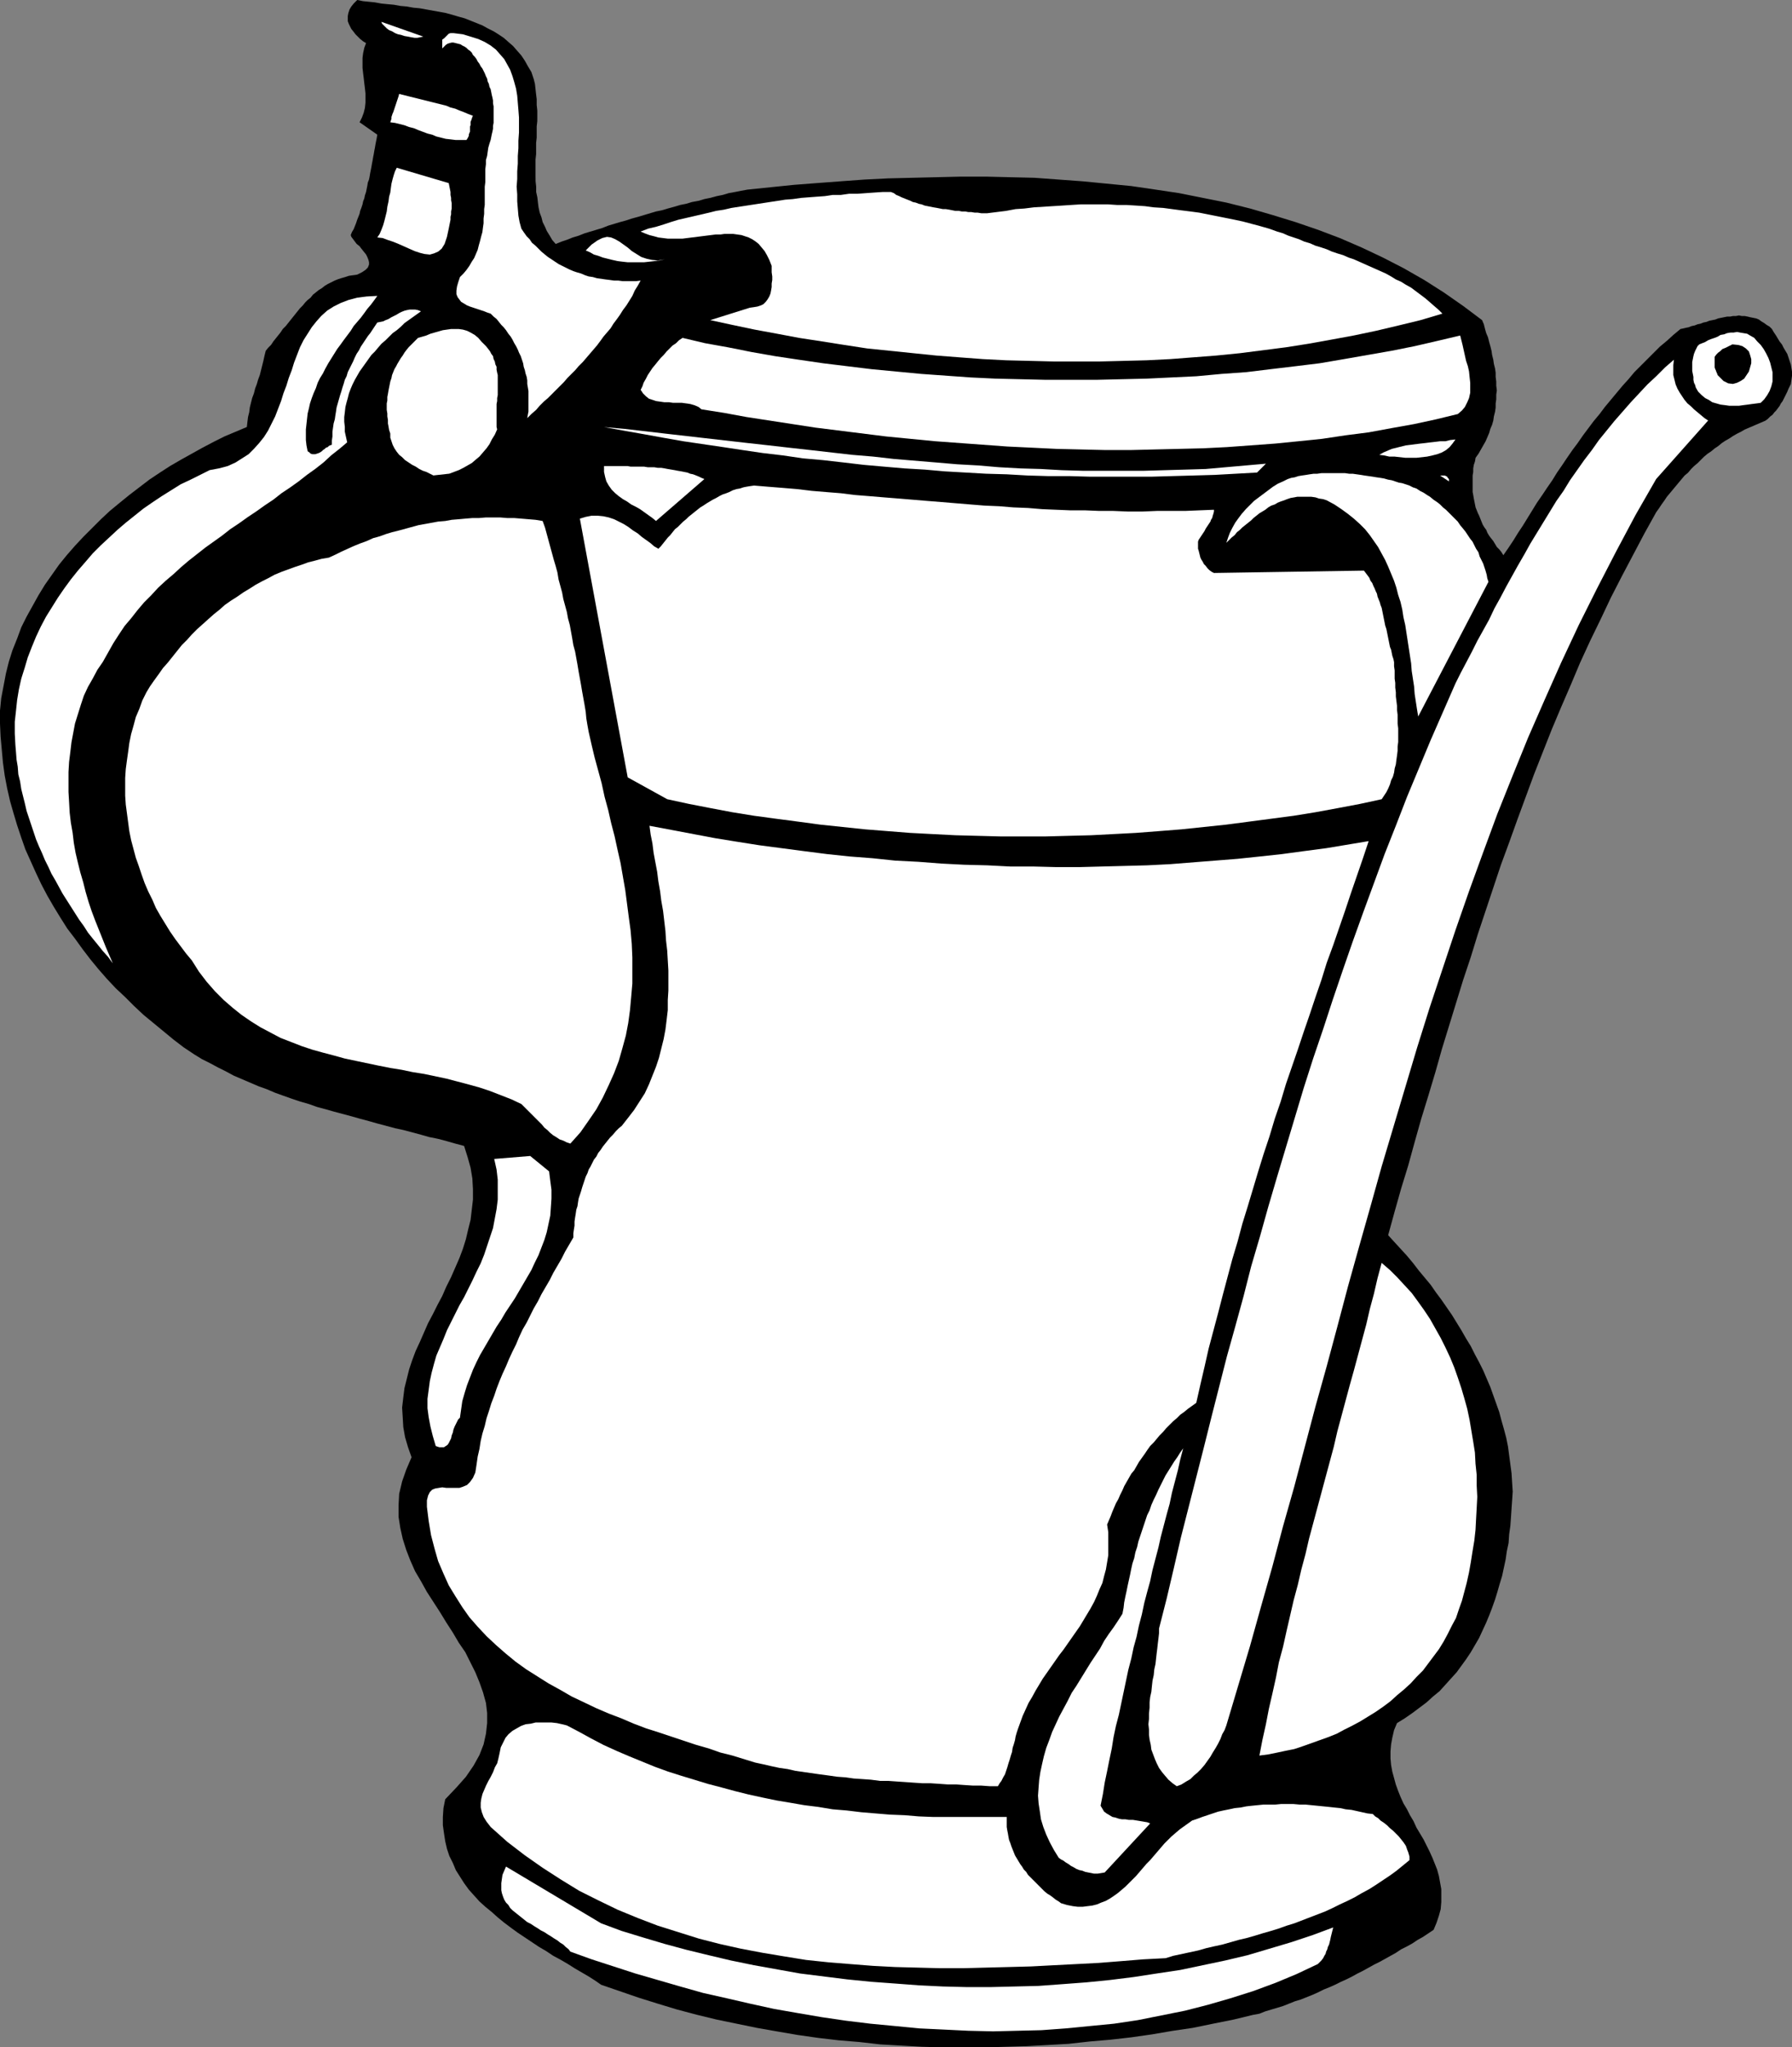
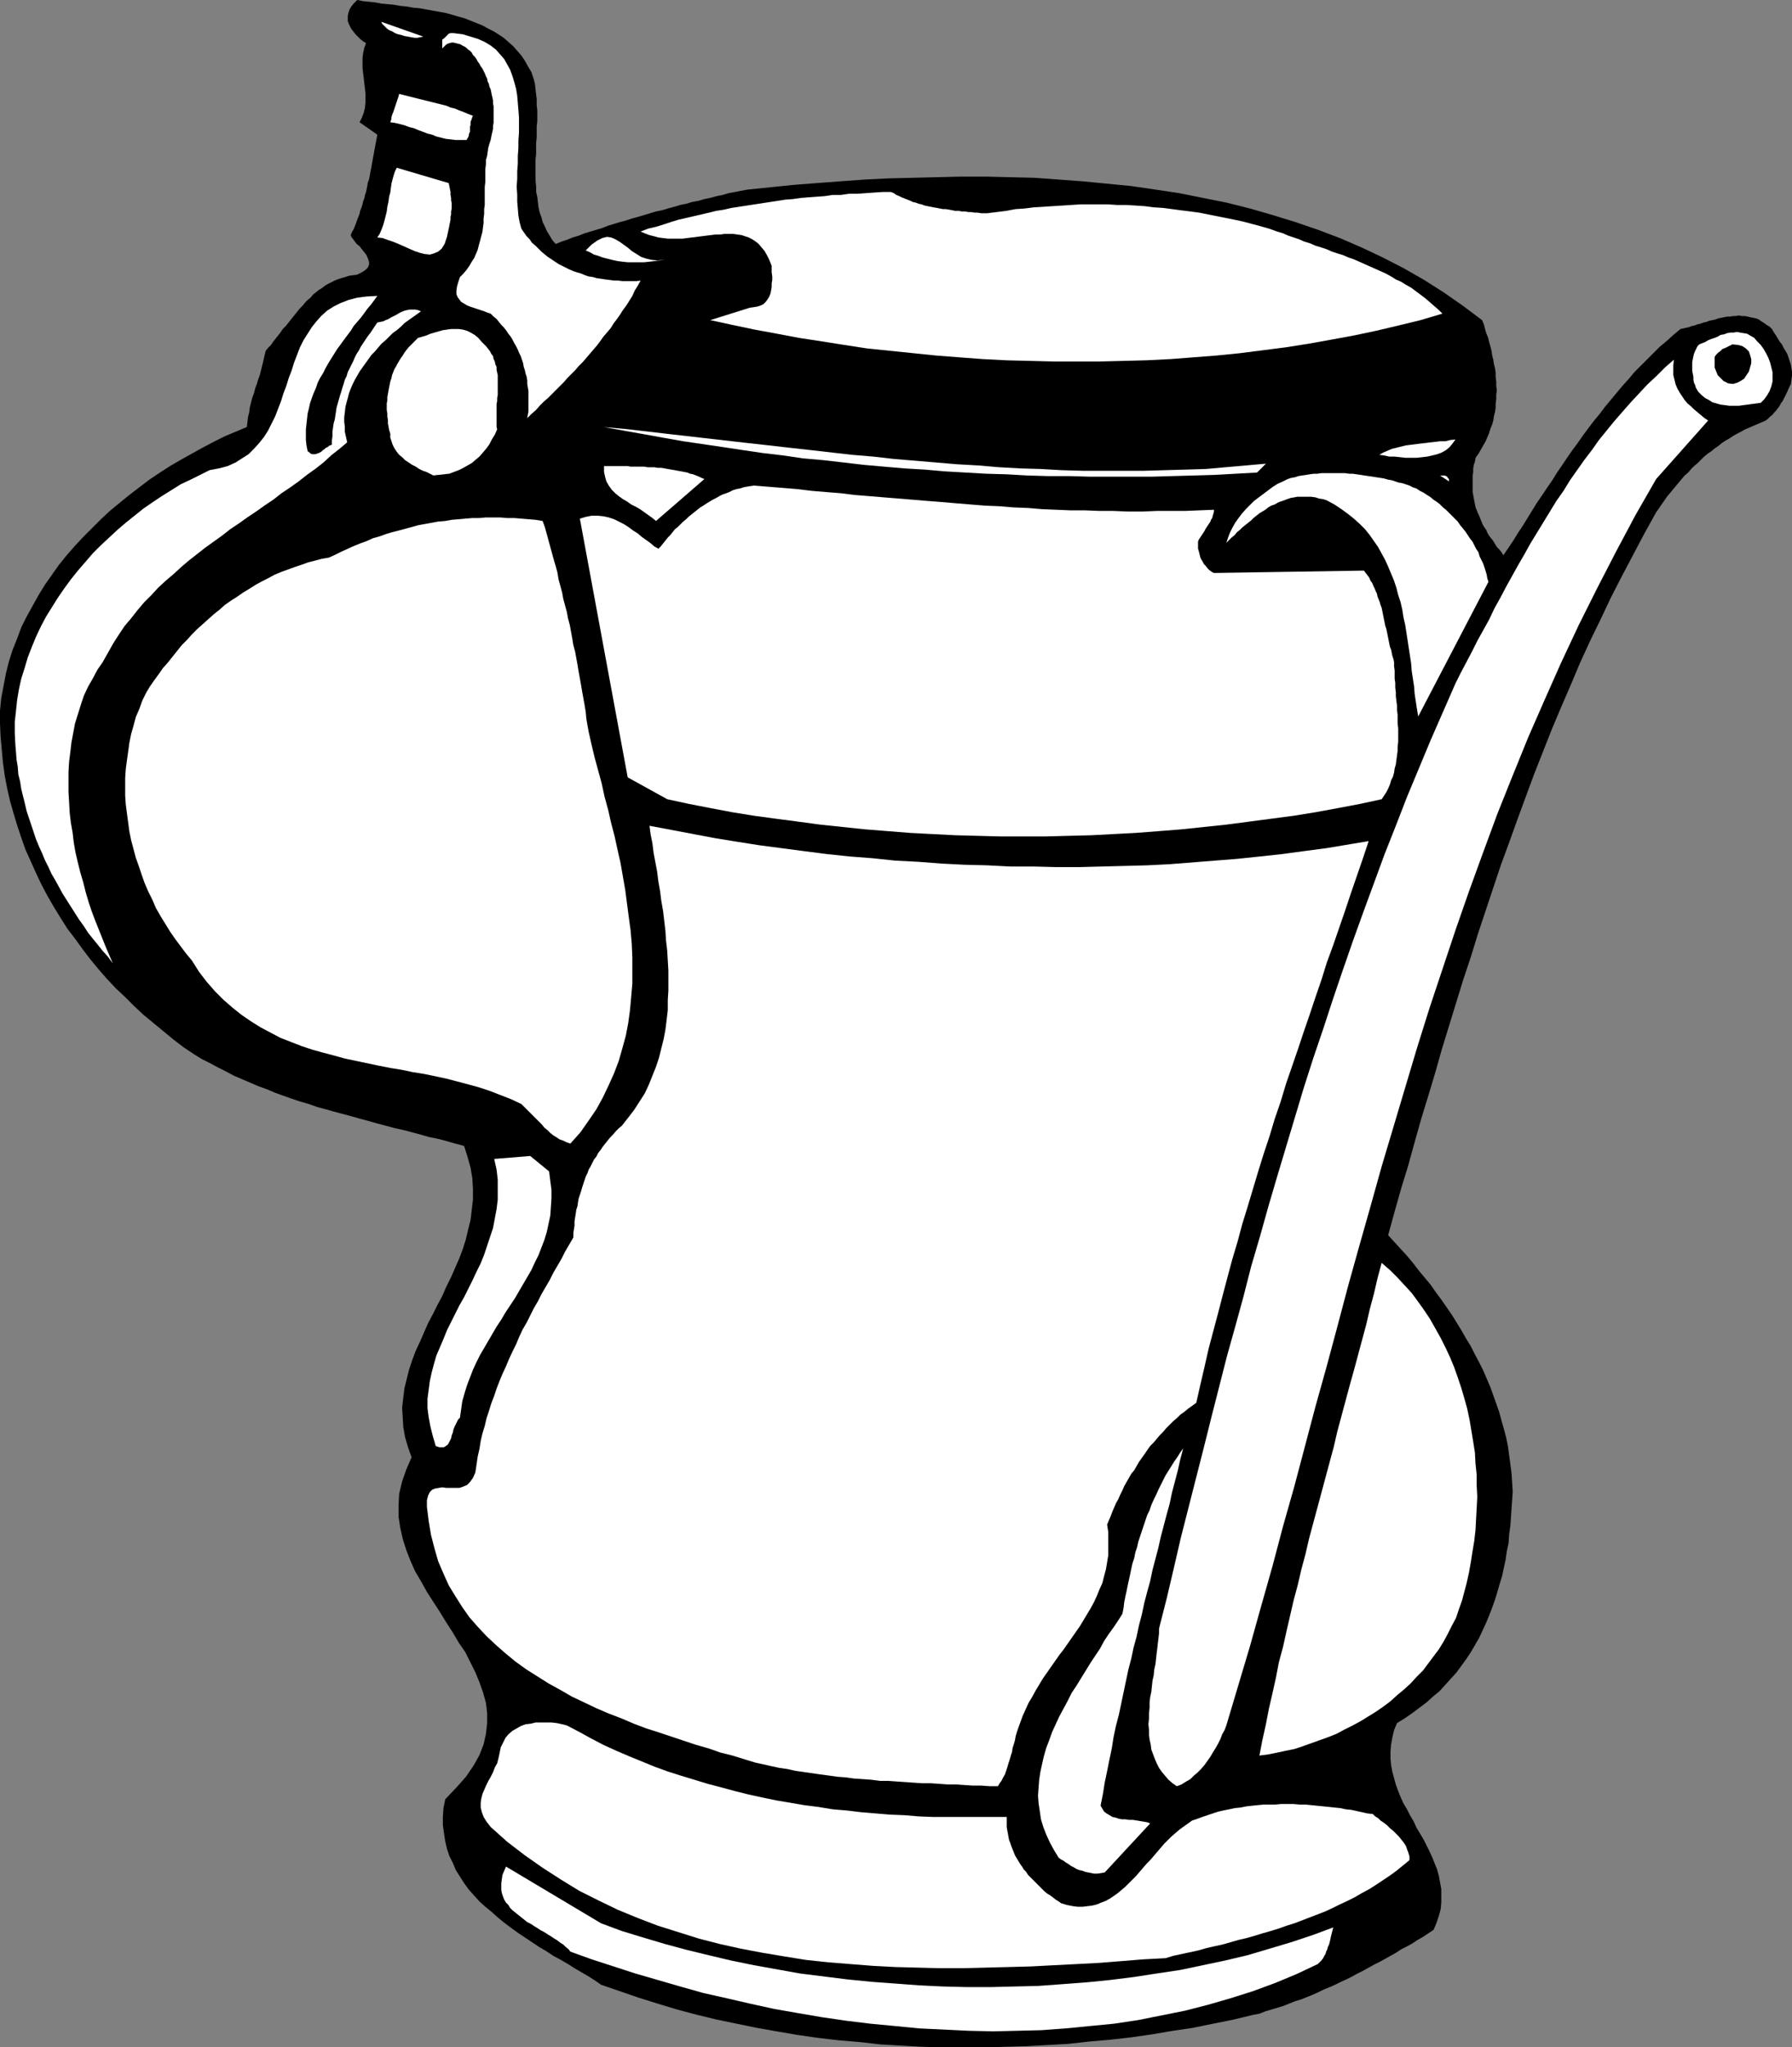
<svg xmlns="http://www.w3.org/2000/svg" xmlns:ns1="http://sodipodi.sourceforge.net/DTD/sodipodi-0.dtd" xmlns:ns2="http://www.inkscape.org/namespaces/inkscape" version="1.0" width="129.766mm" height="148.166mm" id="svg26" ns1:docname="Coffee Pot 04.wmf">
  <rect width="100%" height="100%" fill="#808080" stroke="none" />
  <ns1:namedview id="namedview26" pagecolor="#ffffff" bordercolor="#000000" borderopacity="0.25" ns2:showpageshadow="2" ns2:pageopacity="0.0" ns2:pagecheckerboard="0" ns2:deskcolor="#d1d1d1" ns2:document-units="mm" />
  <defs id="defs1">
    <pattern id="WMFhbasepattern" patternUnits="userSpaceOnUse" width="6" height="6" x="0" y="0" />
  </defs>
  <path style="fill:#000000;fill-opacity:1;fill-rule:evenodd;stroke:none" d="m 484.961,89.994 -0.646,-0.646 -0.808,-0.485 -0.646,-0.485 -0.808,-0.485 -0.646,-0.485 -0.808,-0.323 -0.808,-0.162 -0.808,-0.162 -0.646,-0.162 -0.808,-0.162 h -0.808 l -0.808,-0.162 -0.808,0.162 h -0.808 l -0.808,0.162 h -0.808 l -0.808,0.162 -0.808,0.162 -0.808,0.162 -0.808,0.323 -0.808,0.162 -0.808,0.162 -0.808,0.323 -0.808,0.162 -0.808,0.323 -0.808,0.162 -0.808,0.323 -0.808,0.162 -0.808,0.323 -0.808,0.162 -0.646,0.162 -0.808,0.162 -1.939,1.616 -1.778,1.616 -1.939,1.616 -1.778,1.777 -1.778,1.777 -1.616,1.616 -1.778,1.777 -1.616,1.939 -1.616,1.777 -1.616,1.939 -1.616,1.939 -1.616,1.939 -1.454,1.939 -1.616,1.939 -1.454,1.939 -1.454,1.939 -1.454,2.1 -1.454,1.939 -1.454,2.1 -1.293,1.939 -1.454,2.1 -1.293,2.1 -1.454,2.1 -1.293,1.939 -1.454,2.1 -1.293,2.1 -1.293,2.1 -1.293,2.1 -1.293,1.939 -1.293,2.1 -1.293,1.939 -1.454,2.1 -0.485,-0.808 -0.646,-0.808 -0.646,-0.646 -0.485,-0.808 -0.485,-0.808 -0.646,-0.808 -0.485,-0.646 -0.485,-0.808 -0.323,-0.808 -0.485,-0.646 -0.485,-0.808 -0.323,-0.808 -0.323,-0.808 -0.323,-0.808 -0.323,-0.646 -0.323,-0.808 -0.323,-0.808 -0.162,-0.808 -0.162,-0.808 -0.162,-0.808 -0.162,-0.969 -0.162,-0.808 v -0.808 -0.969 -0.808 -0.969 -0.969 l 0.162,-0.969 v -0.969 l 0.162,-0.969 0.323,-0.969 0.162,-0.969 0.808,-1.131 0.646,-1.131 0.646,-1.131 0.646,-1.131 0.485,-1.131 0.485,-1.131 0.323,-1.131 0.485,-1.131 0.323,-1.131 0.162,-1.131 0.323,-1.293 0.162,-1.131 v -1.131 l 0.162,-1.131 v -1.293 l 0.162,-1.131 -0.162,-1.293 v -1.131 l -0.162,-1.293 v -1.131 l -0.162,-1.131 -0.323,-1.293 -0.162,-1.131 -0.323,-1.293 -0.162,-1.131 -0.323,-1.293 -0.323,-1.131 -0.323,-1.293 -0.485,-1.131 -0.323,-1.131 -0.323,-1.293 -0.485,-1.131 -5.171,-3.878 -5.333,-3.716 -5.333,-3.393 -5.656,-3.231 -5.656,-2.908 -5.818,-2.747 -5.979,-2.585 -5.979,-2.262 -6.141,-2.1 -6.302,-1.939 -6.141,-1.777 -6.464,-1.616 -6.464,-1.293 -6.464,-1.293 -6.464,-0.969 -6.626,-0.969 -6.626,-0.646 -6.626,-0.646 -6.626,-0.485 -6.626,-0.485 -6.787,-0.162 -6.626,-0.162 h -6.626 l -6.787,0.162 -6.626,0.162 -6.626,0.162 -6.464,0.323 -6.626,0.485 -6.464,0.485 -6.302,0.485 -6.302,0.646 -6.302,0.646 -1.778,0.323 -1.616,0.323 -1.778,0.323 -1.616,0.485 -1.616,0.323 -1.778,0.485 -1.616,0.323 -1.616,0.485 -1.778,0.323 -1.616,0.485 -1.616,0.323 -1.616,0.485 -1.778,0.485 -1.616,0.485 -1.616,0.323 -1.616,0.485 -1.616,0.485 -1.616,0.485 -1.778,0.485 -1.454,0.485 -1.778,0.485 -1.616,0.485 -1.616,0.485 -1.616,0.646 -1.616,0.485 -1.616,0.485 -1.616,0.485 -1.616,0.646 -1.616,0.485 -1.616,0.646 -1.454,0.485 -1.616,0.646 -0.97,-1.131 -0.646,-1.131 -0.808,-1.293 -0.485,-1.131 -0.646,-1.293 -0.323,-1.293 -0.485,-1.293 -0.323,-1.454 -0.162,-1.293 -0.162,-1.454 -0.323,-1.454 v -1.454 l -0.162,-1.454 V 48.147 46.693 45.239 43.624 l 0.162,-1.454 v -1.454 -1.616 l 0.162,-1.454 v -1.454 -1.616 l 0.162,-1.454 V 31.667 30.213 l -0.162,-1.454 v -1.616 l -0.162,-1.293 -0.162,-1.454 -0.162,-1.454 -0.323,-1.293 -0.646,-1.939 -0.97,-1.616 -0.808,-1.454 -0.97,-1.454 -1.131,-1.293 -1.131,-1.293 -1.293,-1.131 -1.293,-1.131 -1.454,-0.969 -1.293,-0.808 -1.616,-0.808 -1.454,-0.808 -1.616,-0.646 -1.616,-0.646 -1.616,-0.646 -1.778,-0.485 -1.616,-0.485 -1.778,-0.485 -1.778,-0.323 -1.778,-0.323 -1.778,-0.323 -1.778,-0.323 -1.778,-0.162 -1.778,-0.323 -1.778,-0.162 -1.778,-0.323 -1.778,-0.162 -1.616,-0.162 -1.778,-0.323 L 101,0.485 99.384,0.323 97.768,0 l -0.97,0.969 -0.646,0.808 -0.485,0.808 -0.323,0.969 -0.162,0.808 v 0.646 0.808 l 0.323,0.808 0.323,0.646 0.323,0.646 0.646,0.808 0.485,0.646 0.646,0.646 0.646,0.646 0.808,0.646 0.808,0.485 -0.485,1.293 -0.323,1.454 -0.162,1.293 v 1.293 1.454 l 0.162,1.454 0.162,1.293 0.162,1.454 0.162,1.293 0.162,1.454 v 1.293 1.293 l -0.162,1.454 -0.323,1.293 -0.485,1.293 -0.646,1.293 4.848,3.393 -0.162,0.969 -0.162,0.808 -0.162,0.808 -0.162,0.969 -0.162,0.808 -0.162,0.969 -0.162,0.808 -0.162,0.969 -0.162,0.808 -0.162,0.969 -0.162,0.808 -0.162,0.808 -0.162,0.969 -0.162,0.808 -0.323,0.808 -0.162,0.969 -0.162,0.808 -0.162,0.808 -0.323,0.969 -0.162,0.808 -0.323,0.808 -0.162,0.808 -0.323,0.969 -0.323,0.808 -0.162,0.808 -0.323,0.808 -0.323,0.808 -0.323,0.969 -0.323,0.808 -0.323,0.808 -0.485,0.808 -0.323,0.808 0.162,0.485 0.485,0.646 0.485,0.646 0.485,0.646 0.808,0.646 0.485,0.646 0.646,0.808 0.646,0.808 0.323,0.646 0.323,0.808 0.162,0.646 v 0.646 l -0.323,0.808 -0.646,0.646 -0.97,0.646 -1.293,0.646 -1.131,0.162 -1.131,0.162 -0.97,0.323 -1.131,0.323 -0.97,0.323 -0.808,0.323 -0.97,0.485 -0.97,0.485 -0.808,0.485 -0.808,0.646 -0.808,0.485 -0.808,0.646 -0.808,0.646 -0.646,0.808 -0.808,0.646 -0.646,0.646 -0.646,0.808 -0.808,0.808 -0.646,0.808 -0.646,0.808 -0.646,0.808 -0.646,0.808 -0.646,0.808 -0.646,0.808 -0.808,0.808 -0.646,0.969 -0.646,0.808 -0.646,0.808 -0.646,0.808 -0.646,0.969 -0.808,0.808 -0.646,0.808 -0.323,1.293 -0.323,1.454 -0.323,1.293 -0.323,1.293 -0.323,1.293 -0.485,1.293 -0.323,1.131 -0.485,1.293 -0.323,1.293 -0.485,1.293 -0.323,1.293 -0.323,1.293 -0.162,1.293 -0.323,1.293 -0.162,1.293 -0.162,1.454 -3.07,1.293 -3.07,1.293 -2.909,1.454 -3.07,1.616 -2.909,1.616 -2.909,1.616 -3.07,1.777 -2.747,1.777 -2.909,1.939 -2.747,2.1 -2.747,2.1 -2.586,2.1 -2.747,2.262 -2.424,2.262 -2.424,2.424 -2.424,2.424 -2.262,2.424 -2.262,2.585 -2.101,2.585 -1.939,2.747 -1.939,2.747 -1.778,2.908 -1.616,2.908 -1.616,2.908 -1.454,2.908 -1.131,3.07 -1.293,3.231 -0.97,3.07 -0.808,3.231 -0.646,3.393 -0.646,3.393 L 0,194.367 v 3.555 l 0.162,3.555 0.323,3.555 0.323,3.555 0.485,3.555 0.646,3.393 0.808,3.555 0.97,3.393 0.97,3.231 1.131,3.393 1.131,3.231 1.454,3.231 1.454,3.231 1.454,3.07 1.616,3.07 1.778,3.07 1.778,2.908 1.939,3.07 2.101,2.747 2.101,2.908 2.101,2.747 2.262,2.747 2.262,2.585 2.424,2.585 2.586,2.424 2.424,2.424 2.586,2.424 2.747,2.262 2.747,2.262 2.747,2.262 2.747,2.1 2.909,1.939 2.101,1.293 2.262,1.131 2.101,1.131 2.262,1.131 2.101,1.131 2.262,0.969 2.262,0.969 2.262,0.969 2.262,0.808 2.262,0.969 2.262,0.808 2.262,0.808 2.424,0.808 2.262,0.646 2.262,0.808 2.424,0.646 2.262,0.646 2.424,0.646 2.424,0.646 2.262,0.646 2.424,0.646 2.262,0.646 2.424,0.646 2.424,0.646 2.262,0.485 2.424,0.646 2.424,0.646 2.262,0.646 2.424,0.485 2.424,0.646 2.262,0.646 2.424,0.646 0.97,3.07 0.808,2.908 0.485,2.908 0.162,2.908 v 2.908 l -0.323,2.747 -0.323,2.747 -0.646,2.585 -0.646,2.747 -0.808,2.585 -0.97,2.585 -1.131,2.585 -1.131,2.585 -1.293,2.585 -1.131,2.585 -1.293,2.424 -1.293,2.585 -1.293,2.424 -1.131,2.585 -1.131,2.585 -1.131,2.424 -0.97,2.585 -0.808,2.424 -0.646,2.585 -0.646,2.585 -0.323,2.585 -0.323,2.747 0.162,2.585 0.162,2.747 0.485,2.747 0.808,2.747 0.97,2.747 -1.454,3.393 -1.131,3.231 -0.808,3.393 -0.162,3.07 v 3.231 l 0.485,3.07 0.646,2.908 0.97,3.07 1.131,2.908 1.293,2.908 1.616,2.747 1.616,2.908 1.778,2.747 1.778,2.747 1.778,2.908 1.778,2.747 1.616,2.747 1.778,2.585 1.454,2.908 1.293,2.585 1.131,2.747 0.97,2.747 0.808,2.908 0.323,2.747 v 2.747 l -0.323,2.908 -0.646,2.908 -1.131,2.908 -1.616,2.908 -2.101,3.07 -2.586,2.908 -3.07,3.231 -0.485,2.424 -0.162,2.424 v 2.262 l 0.323,2.262 0.323,2.1 0.485,2.1 0.646,1.939 0.97,1.939 0.808,1.939 1.131,1.777 1.131,1.777 1.293,1.777 1.454,1.616 1.454,1.616 1.616,1.454 1.778,1.454 1.616,1.454 1.778,1.454 1.939,1.454 1.778,1.293 1.939,1.293 1.939,1.293 1.939,1.293 1.939,1.131 1.939,1.293 2.101,1.131 1.939,1.131 1.778,1.131 1.939,1.131 1.939,1.131 1.778,1.131 1.616,1.131 5.171,1.777 5.171,1.777 5.171,1.616 5.333,1.616 5.494,1.454 5.333,1.293 5.494,1.131 5.494,1.131 5.494,0.969 5.656,0.969 5.656,0.808 5.494,0.646 5.818,0.485 5.656,0.646 5.656,0.323 5.656,0.323 5.818,0.162 h 5.818 5.656 l 5.818,-0.162 5.656,-0.162 5.818,-0.323 5.656,-0.323 5.818,-0.646 5.656,-0.485 5.656,-0.646 5.656,-0.808 5.656,-0.969 5.494,-0.808 5.494,-1.131 5.656,-1.131 5.333,-1.293 1.778,-0.323 1.616,-0.646 1.616,-0.485 1.616,-0.485 1.616,-0.485 1.616,-0.646 1.616,-0.646 1.616,-0.485 1.616,-0.646 1.616,-0.646 1.454,-0.646 1.616,-0.808 1.616,-0.646 1.454,-0.646 1.616,-0.808 1.454,-0.646 1.616,-0.808 1.454,-0.808 1.616,-0.808 1.454,-0.808 1.454,-0.808 1.616,-0.808 1.454,-0.808 1.454,-0.808 1.454,-0.808 1.454,-0.969 1.616,-0.808 1.454,-0.808 1.454,-0.969 1.454,-0.808 1.454,-0.969 1.454,-0.969 0.808,-1.939 0.646,-1.939 0.485,-1.777 0.162,-1.939 v -1.777 -1.777 l -0.323,-1.777 -0.323,-1.777 -0.485,-1.777 -0.646,-1.616 -0.646,-1.616 -0.808,-1.777 -0.808,-1.616 -0.808,-1.616 -0.97,-1.616 -0.97,-1.616 -0.808,-1.777 -0.97,-1.616 -0.808,-1.616 -0.97,-1.616 -0.808,-1.777 -0.646,-1.616 -0.646,-1.777 -0.485,-1.777 -0.485,-1.777 -0.323,-1.777 -0.162,-1.777 v -1.939 l 0.162,-1.939 0.323,-1.777 0.485,-2.1 0.808,-1.939 2.101,-1.293 2.101,-1.454 1.939,-1.454 1.939,-1.454 1.778,-1.616 1.778,-1.454 1.616,-1.777 1.454,-1.616 1.616,-1.777 1.293,-1.777 1.293,-1.777 1.293,-1.939 1.131,-1.939 1.131,-1.939 0.97,-2.1 0.97,-2.1 0.808,-1.939 0.808,-2.1 0.808,-2.262 0.646,-2.1 0.646,-2.262 0.646,-2.1 0.485,-2.262 0.485,-2.262 0.323,-2.262 0.485,-2.262 0.162,-2.424 0.323,-2.262 0.162,-2.262 0.162,-2.424 0.162,-2.262 0.162,-2.424 -0.162,-2.424 -0.162,-2.585 -0.323,-2.424 -0.323,-2.424 -0.323,-2.424 -0.485,-2.424 -0.646,-2.424 -0.646,-2.262 -0.646,-2.424 -0.808,-2.262 -0.808,-2.262 -0.808,-2.262 -0.97,-2.262 -0.97,-2.262 -1.131,-2.262 -1.131,-2.1 -1.131,-2.262 -1.293,-2.1 -1.293,-2.262 -1.293,-2.1 -1.293,-2.1 -1.454,-2.1 -1.454,-2.1 -1.454,-1.939 -1.454,-2.1 -1.616,-1.939 -1.616,-1.939 -1.616,-2.1 -1.616,-1.939 -1.778,-1.939 -1.778,-1.939 -1.616,-1.777 1.778,-6.463 1.778,-6.301 1.939,-6.301 1.778,-6.463 1.778,-6.301 1.939,-6.301 1.939,-6.463 1.778,-6.301 1.939,-6.301 1.939,-6.301 1.939,-6.301 2.101,-6.301 1.939,-6.301 2.101,-6.301 2.101,-6.301 2.101,-6.301 2.262,-6.14 2.262,-6.301 2.262,-6.14 2.262,-6.14 2.424,-6.14 2.424,-6.14 2.586,-6.14 2.586,-5.978 2.586,-6.14 2.747,-5.978 2.909,-5.978 2.747,-5.816 3.07,-5.978 3.07,-5.816 3.07,-5.816 3.232,-5.816 0.808,-1.131 0.646,-0.969 0.808,-1.131 0.646,-0.969 0.808,-0.969 0.808,-0.969 0.808,-0.969 0.808,-0.969 0.808,-0.969 0.808,-0.969 0.97,-0.808 0.808,-0.969 0.808,-0.808 0.97,-0.808 0.97,-0.969 0.808,-0.808 0.97,-0.808 0.97,-0.646 0.97,-0.808 0.97,-0.646 0.97,-0.808 0.97,-0.646 1.131,-0.646 0.97,-0.646 1.131,-0.646 0.97,-0.485 1.131,-0.646 1.131,-0.485 1.131,-0.485 1.131,-0.485 1.131,-0.485 1.131,-0.485 0.646,-0.485 0.646,-0.646 0.646,-0.485 0.485,-0.646 0.485,-0.485 0.485,-0.646 0.485,-0.646 0.323,-0.646 0.485,-0.646 0.323,-0.646 0.323,-0.646 0.323,-0.646 0.323,-0.646 0.323,-0.808 0.323,-0.646 0.323,-0.646 0.162,-1.131 0.162,-1.131 v -1.131 l -0.162,-0.969 -0.162,-0.969 -0.323,-0.969 -0.323,-0.969 -0.323,-0.969 -0.485,-0.808 -0.485,-0.808 -0.485,-0.969 -0.646,-0.808 -0.485,-0.808 -0.485,-0.808 -0.646,-0.969 z" id="path1" />
  <path style="fill:#ffffff;fill-opacity:1;fill-rule:evenodd;stroke:none" d="m 478.982,91.771 -0.808,-0.485 -0.97,-0.162 -0.97,-0.162 -0.808,-0.162 -0.97,0.162 h -0.808 l -0.97,0.162 -0.808,0.323 -0.97,0.162 -0.808,0.485 -0.808,0.323 -0.97,0.323 -0.808,0.323 -0.808,0.485 -0.808,0.323 -0.808,0.323 -0.485,0.485 -0.323,0.646 -0.323,0.646 -0.323,0.808 -0.162,0.646 -0.162,0.808 -0.162,0.808 v 0.808 0.808 0.808 l 0.162,0.808 0.162,0.808 v 0.808 l 0.162,0.808 0.323,0.646 0.162,0.646 0.646,1.131 0.97,0.969 0.97,0.808 0.97,0.485 0.97,0.646 1.131,0.323 1.131,0.323 1.293,0.162 1.131,0.162 h 1.293 1.293 l 1.131,-0.162 1.293,-0.162 1.131,-0.162 1.293,-0.162 1.131,-0.162 0.97,-0.969 0.808,-1.131 0.646,-1.131 0.485,-1.293 0.323,-1.293 v -1.293 -1.293 l -0.323,-1.293 -0.323,-1.293 -0.485,-1.293 -0.646,-1.293 -0.646,-1.131 -0.808,-1.131 -0.97,-0.969 -0.808,-0.969 z" id="path2" />
  <path style="fill:#000000;fill-opacity:1;fill-rule:evenodd;stroke:none" d="m 474.134,94.195 -0.646,0.323 -0.646,0.323 -0.646,0.323 -0.808,0.323 -0.485,0.485 -0.646,0.485 -0.485,0.485 -0.485,0.646 v 0.646 0.485 0.485 0.485 0.323 0.485 l 0.162,0.485 0.162,0.323 0.162,0.485 0.162,0.323 0.162,0.485 0.323,0.323 0.323,0.323 0.323,0.323 0.323,0.323 0.323,0.323 1.293,0.646 1.293,0.162 1.131,-0.323 0.97,-0.485 0.97,-0.646 0.646,-0.969 0.646,-0.969 0.323,-1.131 0.323,-1.131 v -1.131 l -0.323,-1.131 -0.323,-0.969 -0.808,-0.808 -0.97,-0.646 -1.131,-0.323 z" id="path3" />
  <path style="fill:#ffffff;fill-opacity:1;fill-rule:evenodd;stroke:none" d="m 458.135,98.395 -2.424,2.1 -2.424,2.424 -2.424,2.262 -2.262,2.424 -2.262,2.424 -2.262,2.585 -2.262,2.585 -2.101,2.585 -2.101,2.585 -1.939,2.747 -2.101,2.747 -1.939,2.747 -1.939,2.747 -1.778,2.908 -1.939,2.747 -1.778,2.908 -1.778,2.908 -1.778,2.908 -1.778,2.908 -1.616,2.908 -1.778,3.07 -1.616,2.908 -1.616,2.908 -1.616,3.07 -1.616,2.908 -1.454,3.07 -1.616,2.908 -1.616,2.908 -1.454,2.908 -1.616,3.07 -1.454,2.747 -1.454,2.908 -3.394,7.755 -3.394,7.755 -3.232,7.755 -3.232,7.755 -3.07,7.917 -3.07,7.755 -2.909,7.917 -2.909,7.917 -2.909,8.078 -2.747,7.917 -2.747,8.078 -2.586,7.917 -2.747,8.078 -2.586,8.078 -2.424,8.078 -2.424,8.078 -2.424,8.078 -2.424,8.24 -2.262,8.078 -2.424,8.24 -2.101,8.24 -2.262,8.24 -2.262,8.078 -2.101,8.24 -2.101,8.24 -2.101,8.402 -2.101,8.24 -2.101,8.24 -2.101,8.24 -1.939,8.402 -1.939,8.24 -2.101,8.24 v 1.293 l -0.162,1.454 -0.162,1.293 -0.162,1.454 -0.162,1.293 -0.162,1.454 -0.162,1.454 -0.323,1.454 -0.162,1.616 -0.323,1.454 -0.162,1.454 -0.162,1.616 -0.323,1.454 -0.162,1.454 v 1.454 l -0.162,1.616 v 1.454 l -0.162,1.454 0.162,1.454 v 1.454 l 0.162,1.293 0.323,1.454 0.162,1.293 0.485,1.293 0.485,1.293 0.485,1.131 0.646,1.293 0.808,1.131 0.808,0.969 0.97,1.131 1.131,0.969 1.131,0.808 1.293,-0.485 1.293,-0.808 1.131,-0.646 0.97,-0.969 0.97,-0.808 0.97,-0.969 0.97,-1.131 0.808,-1.131 0.808,-1.131 0.646,-1.131 0.808,-1.293 0.646,-1.131 0.646,-1.293 0.485,-1.293 0.646,-1.131 0.485,-1.293 3.232,-10.825 3.232,-10.825 3.07,-10.987 3.07,-10.825 2.909,-10.987 3.07,-10.825 2.909,-10.987 2.909,-10.987 3.07,-10.987 2.909,-10.825 2.909,-10.987 3.07,-10.987 3.07,-10.825 3.07,-10.987 3.232,-10.825 3.232,-10.825 3.232,-10.825 3.394,-10.825 3.555,-10.664 3.555,-10.664 3.717,-10.664 3.878,-10.664 3.878,-10.502 4.202,-10.502 4.202,-10.34 4.525,-10.34 4.525,-10.179 4.848,-10.34 5.01,-10.017 5.171,-10.017 5.333,-10.017 5.656,-9.856 14.221,-15.995 -0.97,-0.646 -0.97,-0.808 -0.97,-0.808 -0.97,-0.808 -0.808,-0.808 -0.97,-0.808 -0.808,-0.969 -0.646,-0.969 -0.646,-0.969 -0.646,-1.131 -0.485,-1.131 -0.323,-1.293 -0.323,-1.293 v -1.293 -1.454 z" id="path4" />
  <path style="fill:#ffffff;fill-opacity:1;fill-rule:evenodd;stroke:none" d="m 385.739,132.809 -0.97,-0.323 -0.97,-0.323 -0.97,-0.162 -0.97,-0.323 -0.97,-0.323 -0.97,-0.162 -1.131,-0.323 -0.97,-0.162 -1.131,-0.162 -0.97,-0.162 -1.131,-0.162 -1.131,-0.162 -0.97,-0.162 -1.131,-0.162 -1.131,-0.162 h -0.97 l -1.131,-0.162 h -1.131 -0.97 -1.131 -1.131 -1.131 -0.97 l -1.131,0.162 h -0.97 l -1.131,0.162 -0.97,0.162 -1.131,0.162 -0.97,0.162 -0.97,0.323 -0.97,0.162 -0.97,0.323 -1.293,0.646 -1.454,0.646 -1.293,0.808 -1.293,0.969 -1.293,0.969 -1.293,0.969 -1.293,0.969 -1.131,1.131 -1.131,1.131 -1.131,1.293 -0.97,1.293 -0.808,1.131 -0.808,1.454 -0.646,1.293 -0.485,1.293 -0.485,1.454 0.808,-0.808 0.646,-0.646 0.808,-0.646 0.646,-0.808 0.808,-0.646 0.646,-0.646 0.808,-0.646 0.808,-0.646 0.808,-0.646 0.646,-0.646 0.808,-0.646 0.808,-0.646 0.808,-0.485 0.808,-0.485 0.808,-0.646 0.808,-0.485 0.97,-0.323 0.808,-0.485 0.808,-0.323 0.97,-0.323 0.808,-0.323 0.97,-0.323 0.97,-0.162 0.808,-0.162 h 0.97 0.97 0.97 0.97 l 1.131,0.162 0.97,0.323 1.131,0.162 0.97,0.323 2.101,1.131 1.939,1.293 1.778,1.293 1.616,1.293 1.616,1.454 1.454,1.454 1.293,1.616 1.131,1.616 1.131,1.616 0.97,1.777 0.97,1.777 0.808,1.777 0.808,1.939 0.808,1.939 0.646,1.939 0.485,1.939 0.646,1.939 0.485,2.1 0.323,2.1 0.485,2.1 0.323,2.1 0.323,2.1 0.323,2.1 0.323,2.1 0.323,2.1 0.162,2.1 0.323,2.1 0.323,2.1 0.162,2.1 0.323,2.1 0.323,2.1 0.323,1.939 19.23,-36.838 -0.323,-0.969 -0.162,-0.969 -0.323,-1.131 -0.323,-0.969 -0.323,-0.969 -0.485,-0.969 -0.485,-0.969 -0.323,-1.131 -0.646,-0.969 -0.485,-0.969 -0.485,-0.969 -0.646,-0.808 -0.646,-0.969 -0.646,-0.969 -0.646,-0.808 -0.808,-0.969 -0.646,-0.969 -0.808,-0.808 -0.808,-0.808 -0.808,-0.808 -0.808,-0.808 -0.808,-0.646 -0.808,-0.808 -0.808,-0.646 -0.97,-0.646 -0.97,-0.808 -0.808,-0.485 -0.97,-0.646 -0.97,-0.485 -0.97,-0.646 -0.97,-0.323 z" id="path5" />
  <path style="fill:#ffffff;fill-opacity:1;fill-rule:evenodd;stroke:none" d="m 378.144,345.434 -1.131,4.201 -0.97,4.201 -1.131,4.201 -0.97,4.201 -1.131,4.201 -1.131,4.201 -1.131,4.201 -1.131,4.039 -1.131,4.201 -1.131,4.201 -1.131,4.201 -0.97,4.201 -1.131,4.201 -1.131,4.201 -1.131,4.201 -1.131,4.201 -1.131,4.201 -1.131,4.201 -0.97,4.201 -1.131,4.201 -0.97,4.201 -1.131,4.201 -0.97,4.201 -0.97,4.201 -0.97,4.362 -1.131,4.201 -0.808,4.201 -0.97,4.362 -0.97,4.201 -0.808,4.201 -0.97,4.362 -0.808,4.201 2.424,-0.323 2.424,-0.485 2.262,-0.485 2.424,-0.485 2.424,-0.808 2.262,-0.808 2.262,-0.808 2.262,-0.808 2.424,-0.969 2.101,-1.131 2.262,-1.131 2.101,-1.131 2.101,-1.293 2.101,-1.293 2.101,-1.454 1.939,-1.454 1.778,-1.616 1.939,-1.616 1.778,-1.616 1.616,-1.777 1.778,-1.777 1.454,-1.939 1.454,-1.939 1.454,-1.939 1.293,-2.1 1.131,-2.1 1.131,-2.262 1.131,-2.1 0.808,-2.424 0.808,-2.262 0.646,-2.424 0.646,-2.424 0.646,-2.908 0.485,-2.747 0.485,-3.07 0.485,-2.908 0.323,-2.908 0.162,-3.07 0.162,-2.908 0.162,-3.07 -0.162,-3.07 v -2.908 l -0.323,-3.07 -0.162,-3.07 -0.485,-3.07 -0.485,-2.908 -0.485,-2.908 -0.646,-3.07 -0.808,-2.908 -0.808,-2.747 -0.97,-2.908 -0.97,-2.747 -1.131,-2.747 -1.293,-2.747 -1.293,-2.585 -1.454,-2.585 -1.454,-2.585 -1.616,-2.424 -1.616,-2.262 -1.778,-2.424 -1.939,-2.1 -1.939,-2.1 -2.101,-2.1 z" id="path6" />
-   <path style="fill:#ffffff;fill-opacity:1;fill-rule:evenodd;stroke:none" d="m 399.636,91.771 -6.141,1.454 -6.302,1.454 -6.464,1.293 -6.464,1.131 -6.464,1.131 -6.626,1.131 -6.626,0.808 -6.787,0.808 -6.626,0.808 -6.787,0.485 -6.949,0.646 -6.787,0.323 -6.787,0.323 -6.949,0.162 -6.787,0.162 h -6.949 -6.949 l -6.787,-0.162 -6.949,-0.162 -6.787,-0.323 -6.787,-0.485 -6.787,-0.485 -6.787,-0.646 -6.787,-0.646 -6.626,-0.808 -6.626,-0.808 -6.626,-0.969 -6.464,-0.969 -6.464,-1.131 -6.464,-1.293 -6.302,-1.131 -6.141,-1.454 -0.97,0.646 -0.808,0.808 -0.97,0.646 -0.808,0.808 -0.808,0.808 -0.808,0.969 -0.808,0.808 -0.808,0.969 -0.646,0.808 -0.808,0.969 -0.646,0.969 -0.646,0.969 -0.485,0.969 -0.646,1.131 -0.323,0.969 -0.485,0.969 0.646,0.969 0.808,0.808 0.808,0.646 0.97,0.323 0.97,0.323 1.131,0.162 1.131,0.162 h 1.293 l 1.131,0.162 h 1.131 1.293 l 1.131,0.162 1.131,0.162 1.131,0.323 1.131,0.485 0.808,0.646 6.141,0.969 6.141,1.131 6.302,0.969 6.302,0.969 6.302,0.969 6.464,0.808 6.464,0.808 6.464,0.808 6.626,0.646 6.626,0.646 6.626,0.485 6.626,0.485 6.626,0.485 6.787,0.323 6.626,0.323 6.787,0.162 6.787,0.162 h 6.626 l 6.626,-0.162 6.787,-0.162 6.626,-0.162 6.464,-0.323 6.626,-0.485 6.626,-0.485 6.464,-0.646 6.302,-0.646 6.464,-0.969 6.302,-0.808 6.141,-1.131 6.302,-1.131 5.979,-1.293 5.979,-1.454 1.131,-0.969 0.808,-0.969 0.646,-1.293 0.485,-1.131 0.323,-1.454 v -1.293 -1.454 l -0.162,-1.454 -0.162,-1.616 -0.323,-1.454 -0.485,-1.454 -0.323,-1.454 -0.323,-1.454 -0.323,-1.454 -0.323,-1.293 z" id="path7" />
  <path style="fill:#ffffff;fill-opacity:1;fill-rule:evenodd;stroke:none" d="m 398.344,120.207 -1.454,0.162 -1.293,0.323 h -1.454 l -1.293,0.162 -1.454,0.162 -1.293,0.162 -1.454,0.162 -1.293,0.162 -1.293,0.162 -1.293,0.162 -1.293,0.323 -1.293,0.323 -1.293,0.323 -1.131,0.485 -1.131,0.485 -1.131,0.646 1.293,0.162 1.454,0.323 h 1.454 l 1.454,0.162 1.454,0.162 h 1.616 1.454 l 1.454,-0.162 1.454,-0.162 1.454,-0.323 1.293,-0.323 1.293,-0.485 1.131,-0.646 0.97,-0.808 0.808,-0.969 z" id="path8" />
  <path style="fill:#ffffff;fill-opacity:1;fill-rule:evenodd;stroke:none" d="m 395.435,130.063 h -1.293 l 2.424,1.616 v -0.162 -0.323 -0.162 l -0.162,-0.162 -0.162,-0.162 -0.162,-0.323 -0.323,-0.162 z" id="path9" />
  <path style="fill:#ffffff;fill-opacity:1;fill-rule:evenodd;stroke:none" d="m 349.54,63.335 -2.262,-0.808 -2.262,-0.646 -2.424,-0.646 -2.424,-0.646 -2.262,-0.485 -2.424,-0.485 -2.424,-0.485 -2.424,-0.485 -2.424,-0.485 -2.424,-0.323 -2.586,-0.323 -2.424,-0.323 -2.424,-0.323 -2.586,-0.162 -2.424,-0.323 -2.424,-0.162 -2.586,-0.162 h -2.586 l -2.424,-0.162 h -2.586 -2.424 -2.586 l -2.586,0.162 -2.424,0.162 -2.586,0.162 -2.586,0.162 -2.586,0.162 -2.586,0.323 -2.424,0.162 -2.586,0.485 -2.586,0.323 -2.586,0.323 h -0.808 -0.808 l -0.97,-0.162 h -0.808 l -0.97,-0.162 h -0.808 l -0.808,-0.162 h -0.97 l -0.808,-0.162 h -0.97 l -0.808,-0.162 -0.808,-0.162 -0.97,-0.162 h -0.808 l -0.808,-0.162 -0.808,-0.162 -0.97,-0.162 -0.808,-0.162 -0.808,-0.162 -0.808,-0.162 -0.808,-0.323 -0.808,-0.162 -0.808,-0.323 -0.808,-0.162 -0.646,-0.323 -0.808,-0.323 -0.808,-0.323 -0.808,-0.323 -0.646,-0.323 -0.808,-0.323 -0.646,-0.485 -0.808,-0.323 h -2.262 l -2.424,0.162 -2.262,0.162 -2.262,0.162 h -2.262 l -2.262,0.323 h -2.262 l -2.101,0.323 -2.262,0.162 -2.101,0.162 -2.101,0.162 -2.262,0.323 -2.101,0.162 -2.101,0.323 -2.101,0.323 -2.101,0.323 -2.101,0.323 -2.101,0.323 -2.101,0.323 -2.101,0.323 -2.101,0.485 -2.101,0.323 -1.939,0.485 -2.101,0.485 -2.101,0.485 -2.101,0.485 -2.101,0.485 -2.101,0.646 -1.939,0.646 -2.101,0.646 -2.101,0.485 -2.101,0.808 1.131,0.485 1.293,0.485 1.293,0.323 1.131,0.323 1.293,0.162 1.293,0.162 h 1.293 1.454 1.293 l 1.293,-0.162 1.293,-0.162 1.293,-0.162 1.293,-0.162 1.293,-0.162 1.293,-0.162 1.293,-0.162 h 1.293 l 1.131,-0.162 h 1.293 1.131 l 1.131,0.162 1.131,0.162 0.97,0.323 0.97,0.323 0.97,0.485 0.97,0.646 0.808,0.646 0.808,0.969 0.808,0.969 0.646,1.131 0.646,1.293 0.646,1.616 v 0.808 0.969 l 0.162,1.131 v 0.969 l -0.162,0.969 v 0.969 l -0.162,0.969 -0.162,0.808 -0.323,0.808 -0.485,0.808 -0.485,0.646 -0.646,0.646 -0.646,0.323 -0.97,0.323 -0.97,0.162 -1.131,0.162 -10.827,3.393 5.979,1.293 6.141,1.293 6.141,1.131 5.979,1.131 6.302,0.969 6.141,0.969 6.302,0.969 6.302,0.646 6.302,0.646 6.302,0.646 6.302,0.485 6.464,0.485 6.302,0.323 6.464,0.162 6.464,0.162 h 6.302 6.464 l 6.464,-0.162 6.302,-0.162 6.464,-0.323 6.302,-0.485 6.302,-0.485 6.464,-0.646 6.302,-0.808 6.302,-0.808 6.141,-0.969 6.302,-1.131 6.141,-1.131 6.141,-1.293 6.141,-1.454 5.979,-1.454 5.979,-1.777 -1.131,-1.131 -1.131,-0.969 -1.293,-1.131 -1.131,-0.969 -1.293,-0.969 -1.293,-0.969 -1.293,-0.969 -1.454,-0.808 -1.293,-0.808 -1.454,-0.646 -1.293,-0.808 -1.454,-0.808 -1.454,-0.646 -1.454,-0.646 -1.454,-0.646 -1.454,-0.646 -1.454,-0.646 -1.454,-0.646 -1.454,-0.485 -1.454,-0.646 -1.616,-0.485 -1.454,-0.485 -1.454,-0.646 -1.454,-0.485 -1.616,-0.485 -1.454,-0.646 -1.616,-0.485 -1.454,-0.646 -1.454,-0.485 -1.454,-0.485 -1.454,-0.646 z" id="path10" />
  <path style="fill:#ffffff;fill-opacity:1;fill-rule:evenodd;stroke:none" d="m 375.72,496.177 -1.454,-0.162 -1.454,-0.323 -1.454,-0.323 -1.454,-0.323 -1.616,-0.162 -1.454,-0.323 -1.616,-0.162 -1.454,-0.162 -1.616,-0.162 -1.616,-0.162 -1.616,-0.162 -1.616,-0.162 h -1.616 l -1.778,-0.162 h -1.454 -1.778 l -1.616,0.162 h -1.616 -1.616 l -1.616,0.162 -1.616,0.162 -1.454,0.162 -1.616,0.323 -1.616,0.162 -1.454,0.323 -1.616,0.323 -1.454,0.323 -1.454,0.485 -1.454,0.485 -1.454,0.485 -1.293,0.485 -1.454,0.485 -1.131,0.808 -1.131,0.808 -1.131,0.808 -1.131,0.969 -1.131,0.969 -0.97,0.969 -0.97,0.969 -0.97,1.131 -0.97,1.131 -0.97,1.131 -0.97,1.131 -0.97,0.969 -0.97,1.131 -0.97,1.131 -0.97,1.131 -0.97,0.969 -0.97,0.969 -0.97,0.969 -1.131,0.969 -0.97,0.808 -1.131,0.808 -0.97,0.646 -1.131,0.646 -1.293,0.485 -1.131,0.485 -1.293,0.323 -1.293,0.162 -1.293,0.162 h -1.454 l -1.293,-0.162 -1.616,-0.323 -1.616,-0.485 -0.646,-0.485 -0.808,-0.485 -0.808,-0.646 -0.646,-0.485 -0.808,-0.485 -0.808,-0.646 -0.646,-0.646 -0.646,-0.646 -0.646,-0.646 -0.646,-0.646 -0.646,-0.646 -0.646,-0.646 -0.646,-0.646 -0.485,-0.808 -0.646,-0.646 -0.485,-0.808 -0.485,-0.646 -0.485,-0.808 -0.485,-0.808 -0.485,-0.808 -0.323,-0.808 -0.323,-0.808 -0.323,-0.808 -0.323,-0.969 -0.323,-0.808 -0.162,-0.808 -0.162,-0.969 -0.162,-0.808 -0.162,-0.969 v -0.969 -0.808 -0.969 h -4.04 -4.04 -4.04 -3.878 -4.04 l -4.04,-0.162 -3.878,-0.323 -4.04,-0.162 -3.878,-0.323 -3.878,-0.323 -4.04,-0.485 -3.878,-0.323 -3.878,-0.646 -3.878,-0.485 -3.717,-0.646 -3.878,-0.646 -3.878,-0.808 -3.717,-0.808 -3.878,-0.969 -3.555,-0.969 -3.717,-0.969 -3.717,-1.131 -3.717,-1.131 -3.555,-1.131 -3.555,-1.293 -3.555,-1.454 -3.555,-1.454 -3.394,-1.454 -3.555,-1.616 -3.394,-1.777 -3.232,-1.777 -3.394,-1.777 -1.293,-0.323 -1.454,-0.323 -1.454,-0.162 h -1.454 -1.454 -1.454 l -1.293,0.323 -1.454,0.162 -1.293,0.485 -1.131,0.646 -1.131,0.646 -1.131,0.969 -0.808,0.969 -0.646,1.293 -0.646,1.293 -0.323,1.616 -0.323,1.454 -0.323,1.293 -0.646,1.131 -0.485,1.293 -0.646,1.293 -0.646,1.131 -0.646,1.293 -0.485,1.131 -0.485,1.131 -0.323,1.293 -0.162,1.131 v 1.293 l 0.323,1.293 0.485,1.293 0.808,1.293 1.131,1.454 4.525,4.039 4.848,3.716 4.848,3.393 5.01,3.231 5.01,3.07 5.171,2.585 5.333,2.585 5.494,2.262 5.494,2.1 5.656,1.777 5.656,1.777 5.656,1.454 5.818,1.293 5.979,1.131 5.818,0.969 5.979,0.969 6.141,0.646 5.979,0.485 6.141,0.485 6.141,0.323 6.141,0.162 6.141,0.162 h 6.302 l 6.141,-0.162 6.302,-0.162 6.141,-0.162 6.141,-0.323 6.302,-0.323 6.141,-0.323 6.141,-0.485 5.979,-0.485 6.141,-0.323 2.101,-0.646 2.262,-0.485 2.262,-0.485 2.262,-0.485 2.262,-0.646 2.101,-0.485 2.262,-0.485 2.262,-0.646 2.262,-0.646 2.101,-0.485 2.262,-0.646 2.101,-0.646 2.262,-0.646 2.101,-0.646 2.262,-0.808 2.101,-0.646 2.101,-0.808 2.101,-0.808 2.101,-0.808 2.101,-0.808 2.101,-0.969 1.939,-0.969 2.101,-0.969 1.939,-0.969 1.939,-1.131 2.101,-1.131 1.778,-1.131 1.939,-1.293 1.939,-1.293 1.778,-1.293 1.778,-1.454 1.778,-1.454 v -0.969 l -0.323,-1.131 -0.323,-0.808 -0.323,-0.969 -0.646,-0.969 -0.646,-0.808 -0.646,-0.808 -0.808,-0.808 -0.808,-0.808 -0.808,-0.646 -0.808,-0.808 -0.808,-0.646 -0.97,-0.646 -0.646,-0.646 -0.808,-0.485 z" id="path11" />
  <path style="fill:#ffffff;fill-opacity:1;fill-rule:evenodd;stroke:none" d="m 373.296,156.075 -41.046,0.646 -0.646,-0.323 -0.646,-0.485 -0.485,-0.485 -0.485,-0.646 -0.485,-0.485 -0.323,-0.646 -0.323,-0.485 -0.323,-0.646 -0.162,-0.646 -0.162,-0.646 -0.162,-0.646 -0.162,-0.485 v -0.646 -0.646 -0.646 l 0.162,-0.485 0.323,-0.485 0.323,-0.485 0.323,-0.485 0.323,-0.485 0.323,-0.485 0.323,-0.646 0.323,-0.485 0.323,-0.485 0.323,-0.485 0.323,-0.485 0.162,-0.485 0.323,-0.485 0.162,-0.646 0.162,-0.485 0.162,-0.646 v -0.485 l -4.04,0.162 -3.878,0.162 h -3.878 -3.878 l -3.878,0.162 h -4.04 l -3.878,-0.162 h -3.878 l -3.878,-0.162 h -4.04 l -3.878,-0.162 -3.878,-0.162 -3.878,-0.323 -4.04,-0.162 -3.878,-0.323 -3.878,-0.162 -4.04,-0.323 -3.878,-0.323 -3.878,-0.323 -4.04,-0.323 -3.878,-0.323 -3.878,-0.323 -4.04,-0.323 -3.878,-0.323 -4.04,-0.323 -3.878,-0.485 -4.04,-0.323 -3.878,-0.323 -4.04,-0.485 -3.878,-0.323 -4.04,-0.323 -3.878,-0.323 -1.131,0.162 -0.97,0.162 -0.808,0.162 -0.97,0.323 -0.97,0.162 -0.97,0.323 -0.97,0.485 -0.808,0.323 -0.97,0.323 -0.97,0.485 -0.808,0.485 -0.97,0.485 -0.808,0.485 -0.808,0.485 -0.97,0.646 -0.808,0.485 -0.808,0.646 -0.808,0.646 -0.808,0.646 -0.808,0.646 -0.646,0.646 -0.808,0.646 -0.808,0.808 -0.646,0.646 -0.808,0.646 -0.646,0.808 -0.646,0.808 -0.646,0.646 -0.646,0.808 -0.646,0.808 -0.646,0.808 -0.646,0.646 -1.131,-0.646 -1.131,-0.969 -1.131,-0.808 -1.131,-0.808 -1.131,-0.969 -1.293,-0.808 -1.293,-0.969 -1.293,-0.808 -1.293,-0.646 -1.293,-0.646 -1.454,-0.485 -1.454,-0.323 -1.616,-0.162 h -1.616 l -1.616,0.323 -1.616,0.485 13.09,70.767 10.827,5.978 5.979,1.293 5.818,1.131 5.979,1.131 5.979,0.969 5.979,0.808 6.141,0.808 5.979,0.808 6.141,0.646 6.141,0.646 6.141,0.485 6.141,0.485 6.141,0.323 6.302,0.323 6.141,0.162 6.141,0.162 h 6.302 6.141 l 6.141,-0.162 6.302,-0.162 6.141,-0.323 6.141,-0.323 6.302,-0.485 6.141,-0.485 6.141,-0.646 6.141,-0.646 6.141,-0.808 6.141,-0.808 6.141,-0.808 5.979,-0.969 6.141,-1.131 5.979,-1.131 5.979,-1.293 0.646,-0.969 0.646,-0.969 0.485,-0.969 0.485,-1.131 0.323,-1.131 0.485,-0.969 0.323,-1.131 0.162,-1.131 0.323,-1.131 0.162,-1.293 0.162,-1.131 0.162,-1.293 v -1.131 l 0.162,-1.293 v -1.131 -1.293 -1.293 l -0.162,-1.293 v -1.131 -1.293 l -0.162,-1.293 v -1.131 l -0.162,-1.293 -0.162,-1.293 v -1.131 l -0.162,-1.293 v -1.293 l -0.162,-1.131 v -1.131 -1.131 l -0.162,-1.131 v -1.131 l -0.162,-0.808 -0.323,-0.969 -0.162,-0.808 -0.162,-0.808 -0.323,-0.808 -0.162,-0.808 -0.162,-0.808 -0.162,-0.808 -0.162,-0.808 -0.162,-0.808 -0.162,-0.808 -0.323,-0.969 -0.162,-0.808 -0.162,-0.808 -0.162,-0.808 -0.162,-0.808 -0.162,-0.808 -0.162,-0.808 -0.323,-0.808 -0.162,-0.646 -0.323,-0.808 -0.323,-0.808 -0.162,-0.808 -0.323,-0.646 -0.323,-0.808 -0.323,-0.646 -0.323,-0.808 -0.485,-0.646 -0.323,-0.808 -0.485,-0.646 -0.485,-0.646 z" id="path12" />
  <path style="fill:#ffffff;fill-opacity:1;fill-rule:evenodd;stroke:none" d="m 177.76,225.873 0.323,2.424 0.485,2.424 0.323,2.585 0.485,2.585 0.485,2.585 0.323,2.585 0.485,2.747 0.323,2.585 0.485,2.747 0.323,2.747 0.323,2.747 0.162,2.585 0.323,2.747 0.162,2.747 0.162,2.747 v 2.747 2.747 l -0.162,2.585 v 2.747 l -0.323,2.747 -0.323,2.585 -0.485,2.585 -0.646,2.585 -0.646,2.585 -0.808,2.424 -0.97,2.424 -0.97,2.424 -1.131,2.424 -1.454,2.262 -1.454,2.262 -1.616,2.1 -1.778,2.262 -0.808,0.646 -0.808,0.808 -0.808,0.969 -0.808,0.808 -0.646,0.808 -0.646,0.808 -0.646,0.808 -0.646,0.969 -0.646,0.808 -0.485,0.969 -0.646,0.808 -0.485,0.969 -0.485,0.969 -0.485,0.808 -0.323,0.969 -0.485,0.969 -0.323,0.969 -0.323,0.969 -0.323,0.969 -0.323,1.131 -0.323,0.969 -0.323,0.969 -0.162,0.969 -0.162,1.131 -0.323,0.969 -0.162,1.131 -0.162,0.969 -0.162,1.131 v 1.131 l -0.162,0.969 -0.162,1.131 v 1.131 l -1.131,1.939 -1.131,1.939 -0.97,1.939 -1.131,1.939 -1.131,1.939 -0.97,1.939 -1.131,1.939 -1.131,1.939 -0.97,1.939 -1.131,1.939 -0.97,1.939 -0.97,1.939 -1.131,1.939 -0.97,2.1 -0.808,1.939 -0.97,1.939 -0.97,2.1 -0.808,1.939 -0.97,2.1 -0.808,1.939 -0.808,2.1 -0.646,1.939 -0.808,2.1 -0.646,2.1 -0.646,1.939 -0.485,2.1 -0.646,2.1 -0.485,2.1 -0.323,2.1 -0.485,2.1 -0.323,2.262 -0.323,2.1 -0.646,1.454 -0.808,1.131 -0.808,0.808 -1.131,0.485 -0.97,0.323 h -1.131 -1.293 -1.131 l -1.131,-0.162 -0.97,0.162 -0.97,0.162 -0.808,0.323 -0.646,0.646 -0.485,0.969 -0.323,1.293 v 1.777 l 0.485,3.878 0.646,3.878 0.97,3.716 0.97,3.393 1.454,3.393 1.454,3.231 1.778,2.908 1.939,3.07 1.939,2.747 2.262,2.585 2.424,2.585 2.586,2.424 2.586,2.262 2.747,2.262 2.909,2.1 3.07,1.939 3.07,1.939 3.232,1.777 3.07,1.777 3.394,1.616 3.394,1.616 3.394,1.454 3.394,1.293 3.394,1.454 3.394,1.293 3.555,1.131 3.394,1.131 3.394,1.131 3.394,1.131 3.394,0.969 3.232,1.131 3.232,0.808 2.101,0.646 2.101,0.646 2.101,0.646 2.262,0.485 2.101,0.485 2.262,0.485 2.262,0.323 2.101,0.485 2.262,0.323 2.262,0.323 2.262,0.323 2.424,0.323 2.262,0.323 2.262,0.162 2.262,0.323 2.424,0.162 2.262,0.162 2.424,0.323 h 2.262 l 2.262,0.162 2.424,0.162 2.262,0.162 2.424,0.162 h 2.262 l 2.424,0.162 2.262,0.162 h 2.262 l 2.262,0.162 2.424,0.162 h 2.262 l 2.262,0.162 h 2.262 l 0.485,-0.808 0.485,-0.646 0.485,-0.969 0.485,-0.808 0.323,-0.969 0.323,-0.969 0.323,-1.131 0.323,-0.969 0.323,-1.131 0.323,-0.969 0.162,-1.131 0.323,-0.969 0.323,-1.131 0.162,-0.969 0.323,-1.131 0.323,-0.969 0.646,-1.777 0.646,-1.777 0.808,-1.777 0.808,-1.777 0.97,-1.616 0.97,-1.777 0.97,-1.616 0.97,-1.616 1.131,-1.616 1.131,-1.616 1.131,-1.616 1.131,-1.616 1.131,-1.454 1.131,-1.616 1.131,-1.616 1.131,-1.616 1.131,-1.616 0.97,-1.616 0.97,-1.616 0.97,-1.616 0.97,-1.777 0.808,-1.777 0.646,-1.616 0.808,-1.777 0.485,-1.939 0.485,-1.777 0.323,-1.939 0.323,-1.939 v -2.1 -1.939 -2.262 l -0.323,-2.1 0.485,-1.131 0.485,-1.131 0.485,-1.293 0.485,-1.131 0.485,-1.131 0.646,-1.131 0.485,-1.131 0.646,-1.293 0.485,-1.131 0.646,-1.131 0.646,-1.131 0.646,-1.131 0.808,-0.969 0.646,-1.131 0.646,-1.131 0.808,-1.131 0.808,-1.131 0.646,-0.969 0.808,-1.131 0.97,-0.969 0.808,-0.969 0.808,-0.969 0.97,-0.969 0.808,-0.969 0.97,-0.969 0.97,-0.969 0.97,-0.808 0.97,-0.969 1.131,-0.808 0.97,-0.808 1.131,-0.808 1.131,-0.808 1.131,-5.009 1.131,-4.847 1.131,-5.009 1.293,-4.847 1.293,-4.847 1.293,-5.009 1.293,-4.847 1.293,-4.847 1.454,-4.847 1.293,-4.847 1.454,-4.685 1.454,-4.847 1.454,-4.847 1.454,-4.685 1.616,-4.847 1.454,-4.847 1.616,-4.685 1.454,-4.847 1.616,-4.685 1.616,-4.685 1.616,-4.847 1.616,-4.685 1.616,-4.847 1.616,-4.685 1.454,-4.685 1.778,-4.847 1.616,-4.685 1.616,-4.685 1.616,-4.847 1.616,-4.685 1.616,-4.685 1.616,-4.847 -5.818,0.969 -5.818,0.969 -6.141,0.808 -5.979,0.808 -5.979,0.646 -6.141,0.646 -6.141,0.485 -6.141,0.485 -6.141,0.485 -6.302,0.323 -6.141,0.162 -6.302,0.162 -6.141,0.162 h -6.302 l -6.302,-0.162 h -6.302 l -6.302,-0.323 -6.302,-0.162 -6.302,-0.323 -6.302,-0.485 -6.302,-0.323 -6.141,-0.646 -6.302,-0.485 -6.141,-0.646 -6.302,-0.808 -6.141,-0.808 -6.141,-0.808 -6.141,-0.969 -5.979,-0.969 -5.979,-1.131 -5.979,-1.131 z" id="path13" />
  <path style="fill:#ffffff;fill-opacity:1;fill-rule:evenodd;stroke:none" d="m 364.892,527.198 -5.656,2.1 -5.818,1.939 -5.979,1.777 -5.979,1.777 -6.141,1.454 -6.141,1.293 -6.141,1.293 -6.464,0.969 -6.302,0.969 -6.464,0.808 -6.464,0.646 -6.464,0.485 -6.626,0.485 -6.464,0.162 -6.626,0.162 h -6.626 l -6.464,-0.162 -6.626,-0.323 -6.464,-0.485 -6.626,-0.485 -6.464,-0.646 -6.464,-0.808 -6.464,-0.808 -6.302,-1.131 -6.302,-1.131 -6.302,-1.293 -6.141,-1.454 -5.979,-1.454 -5.979,-1.616 -5.979,-1.777 -5.818,-1.777 -5.656,-2.1 -26.018,-15.511 -0.485,1.131 -0.485,1.131 -0.162,1.131 -0.162,1.131 v 0.969 0.969 l 0.162,0.808 0.323,0.969 0.323,0.808 0.485,0.808 0.646,0.646 0.485,0.808 0.646,0.646 0.808,0.646 0.808,0.646 0.808,0.646 0.808,0.646 0.808,0.646 0.97,0.485 0.97,0.646 0.808,0.485 0.97,0.646 0.97,0.485 0.97,0.646 0.808,0.485 0.97,0.646 0.808,0.485 0.808,0.646 0.808,0.485 0.646,0.646 0.808,0.646 0.485,0.646 5.818,2.1 5.979,1.939 5.979,1.939 6.141,1.777 6.141,1.777 6.302,1.777 6.464,1.454 6.302,1.454 6.626,1.454 6.464,1.131 6.626,1.131 6.626,0.969 6.626,0.808 6.787,0.646 6.626,0.646 6.787,0.323 6.626,0.323 6.787,0.162 6.626,-0.162 6.626,-0.162 6.626,-0.485 6.626,-0.646 6.626,-0.646 6.464,-0.969 6.464,-1.293 6.464,-1.293 6.302,-1.616 6.141,-1.777 6.141,-1.939 6.141,-2.262 5.818,-2.424 5.818,-2.747 0.485,-0.485 0.485,-0.485 0.485,-0.646 0.323,-0.646 0.323,-0.485 0.162,-0.646 0.323,-0.646 0.162,-0.646 0.323,-0.646 0.162,-0.646 0.162,-0.646 0.162,-0.808 0.162,-0.646 0.162,-0.646 0.162,-0.646 z" id="path14" />
  <path style="fill:#ffffff;fill-opacity:1;fill-rule:evenodd;stroke:none" d="m 165.317,116.814 5.333,0.969 5.494,0.969 5.333,0.969 5.494,0.969 5.494,0.808 5.494,0.808 5.333,0.808 5.494,0.808 5.494,0.646 5.494,0.808 5.494,0.485 5.656,0.646 5.494,0.646 5.494,0.485 5.656,0.485 5.494,0.323 5.494,0.485 5.656,0.323 5.656,0.323 5.656,0.162 5.656,0.323 5.494,0.162 h 5.818 l 5.656,0.162 h 5.656 5.656 5.818 l 5.656,-0.162 5.818,-0.162 5.656,-0.162 5.818,-0.323 5.818,-0.323 2.424,-2.424 -5.494,0.485 -5.494,0.485 -5.494,0.485 -5.494,0.162 -5.656,0.162 -5.656,0.162 h -5.656 -5.494 -5.818 l -5.656,-0.162 -5.656,-0.323 -5.656,-0.162 -5.818,-0.323 -5.656,-0.485 -5.818,-0.323 -5.656,-0.485 -5.818,-0.485 -5.818,-0.485 -5.656,-0.646 -5.818,-0.485 -5.656,-0.646 -5.656,-0.646 -5.818,-0.646 -5.656,-0.646 -5.818,-0.646 -5.656,-0.646 -5.656,-0.646 -5.656,-0.646 -5.656,-0.646 -5.494,-0.646 -5.656,-0.646 z" id="path15" />
  <path style="fill:#ffffff;fill-opacity:1;fill-rule:evenodd;stroke:none" d="m 307.201,441.405 -1.131,1.777 -1.293,1.939 -1.293,1.777 -1.293,1.939 -1.131,2.1 -1.293,1.939 -1.293,1.939 -1.293,2.1 -1.293,2.1 -1.293,2.1 -1.293,1.939 -1.131,2.262 -1.131,2.1 -1.131,2.1 -0.97,2.1 -0.97,2.1 -0.808,2.262 -0.808,2.1 -0.646,2.262 -0.485,2.1 -0.485,2.262 -0.323,2.1 -0.162,2.1 -0.162,2.262 0.162,2.1 0.323,2.1 0.323,2.262 0.646,2.1 0.808,2.1 0.97,2.1 1.131,2.1 1.293,2.1 0.646,0.485 0.646,0.323 0.646,0.485 0.808,0.485 0.646,0.485 0.646,0.323 0.808,0.485 0.808,0.323 0.808,0.162 0.808,0.323 0.808,0.162 0.808,0.162 0.808,0.162 h 0.97 l 0.97,-0.162 0.97,-0.162 12.443,-13.41 -0.808,-0.323 -0.97,-0.162 -0.97,-0.162 -0.97,-0.162 -0.97,-0.162 h -1.131 l -0.97,-0.162 h -0.97 l -0.808,-0.162 -0.97,-0.323 -0.808,-0.162 -0.808,-0.485 -0.808,-0.485 -0.646,-0.485 -0.485,-0.808 -0.485,-0.808 0.646,-3.231 0.485,-3.07 0.646,-3.07 0.646,-3.231 0.646,-3.07 0.485,-3.07 0.646,-3.07 0.808,-3.07 0.646,-3.07 0.646,-3.07 0.646,-3.07 0.646,-3.07 0.808,-3.07 0.646,-3.07 0.808,-2.908 0.646,-3.07 0.808,-3.07 0.646,-3.07 0.808,-3.07 0.808,-2.908 0.646,-3.07 0.808,-3.07 0.808,-3.07 0.646,-2.908 0.808,-3.07 0.808,-3.07 0.808,-2.908 0.646,-3.07 0.808,-3.07 0.808,-3.07 0.646,-2.908 0.808,-3.07 -0.808,1.131 -0.808,1.293 -0.808,1.131 -0.808,1.293 -0.808,1.293 -0.808,1.293 -0.646,1.293 -0.646,1.293 -0.646,1.293 -0.646,1.454 -0.646,1.293 -0.646,1.454 -0.485,1.454 -0.646,1.293 -0.485,1.454 -0.485,1.454 -0.485,1.454 -0.485,1.454 -0.485,1.454 -0.323,1.454 -0.485,1.454 -0.323,1.616 -0.485,1.454 -0.323,1.454 -0.323,1.616 -0.323,1.454 -0.323,1.454 -0.323,1.616 -0.323,1.454 -0.323,1.616 -0.162,1.454 z" id="path16" />
  <path style="fill:#ffffff;fill-opacity:1;fill-rule:evenodd;stroke:none" d="m 165.317,127.478 v 1.616 l 0.323,1.454 0.323,1.131 0.646,1.131 0.808,1.131 0.97,0.969 0.97,0.808 1.131,0.808 1.131,0.646 1.131,0.808 1.293,0.646 1.131,0.646 1.131,0.808 1.131,0.808 1.131,0.808 0.97,0.808 13.251,-11.471 -0.808,-0.323 -0.646,-0.323 -0.808,-0.323 -0.808,-0.323 -0.808,-0.162 -0.808,-0.323 -0.808,-0.162 -0.808,-0.162 -0.97,-0.162 -0.808,-0.162 -0.97,-0.162 -0.97,-0.162 -0.808,-0.162 -0.97,-0.162 h -0.97 l -0.97,-0.162 h -0.808 -0.97 l -0.97,-0.162 h -0.97 -0.808 -0.97 -0.97 l -0.808,-0.162 h -0.97 -0.808 -0.808 -0.808 -0.808 -0.808 -0.808 z" id="path17" />
  <path style="fill:#ffffff;fill-opacity:1;fill-rule:evenodd;stroke:none" d="m 160.307,68.505 1.131,0.485 1.131,0.646 1.131,0.323 1.293,0.485 1.293,0.323 1.293,0.323 1.454,0.323 1.293,0.162 1.454,0.162 h 1.454 1.616 1.454 l 1.454,-0.162 1.454,-0.162 1.293,-0.162 1.454,-0.323 -1.939,0.323 -1.616,-0.162 -1.454,-0.323 -1.454,-0.485 -1.293,-0.808 -1.293,-0.808 -1.131,-0.969 -1.131,-0.808 -1.131,-0.808 -1.131,-0.646 -1.131,-0.485 -1.131,-0.162 -1.293,0.323 -1.293,0.646 -1.616,1.131 z" id="path18" />
  <path style="fill:#ffffff;fill-opacity:1;fill-rule:evenodd;stroke:none" d="m 175.336,76.745 -1.293,0.162 h -1.131 -1.293 -1.131 l -1.293,-0.162 h -1.131 l -1.131,-0.162 -1.293,-0.162 -1.131,-0.162 -1.131,-0.162 -1.131,-0.323 -1.131,-0.162 -0.97,-0.323 -1.131,-0.485 -1.131,-0.323 -0.97,-0.323 -1.131,-0.485 -0.97,-0.485 -0.97,-0.485 -0.97,-0.485 -0.97,-0.646 -0.97,-0.646 -0.97,-0.646 -0.808,-0.646 -0.97,-0.808 -0.808,-0.808 -0.808,-0.808 -0.97,-0.808 -0.646,-0.969 -0.808,-0.808 -0.808,-1.131 -0.646,-0.969 -0.485,-1.777 -0.323,-1.777 -0.162,-1.939 -0.162,-1.939 v -1.939 l -0.162,-2.1 0.162,-2.1 v -2.1 l 0.162,-2.1 v -2.1 l 0.162,-2.1 v -2.1 l 0.162,-2.262 v -2.1 -1.939 l -0.162,-2.1 -0.162,-1.939 -0.162,-1.939 -0.323,-1.939 -0.485,-1.777 -0.485,-1.616 -0.646,-1.777 -0.808,-1.454 -0.808,-1.454 -1.131,-1.293 -1.131,-1.293 -1.454,-1.131 -1.616,-0.969 -1.778,-0.808 -2.101,-0.646 -2.101,-0.646 -2.586,-0.323 h -0.485 -0.323 l -0.485,0.162 -0.323,0.323 -0.323,0.323 -0.323,0.323 -0.323,0.323 -0.485,0.323 v 2.424 l 0.485,-0.485 0.485,-0.485 0.485,-0.323 0.485,-0.162 0.646,-0.162 h 0.485 l 0.646,0.162 0.646,0.162 0.646,0.162 0.485,0.323 0.646,0.323 0.485,0.323 0.485,0.485 0.485,0.323 0.485,0.485 0.323,0.646 0.485,0.485 0.485,0.646 0.323,0.646 0.485,0.646 0.323,0.646 0.485,0.646 0.323,0.646 0.323,0.646 0.323,0.808 0.323,0.646 0.162,0.808 0.323,0.646 0.162,0.808 0.323,0.646 0.162,0.808 0.162,0.808 0.162,0.646 0.162,0.808 v 0.808 l 0.162,0.808 v 0.646 0.808 0.808 0.808 0.808 0.646 l -0.162,0.808 v 0.808 l -0.162,0.808 -0.162,0.646 -0.162,0.808 -0.162,0.808 -0.323,0.969 -0.323,1.131 -0.162,1.131 -0.162,1.131 -0.323,1.131 v 1.131 l -0.162,1.293 v 1.131 1.293 1.131 l -0.162,1.293 v 1.293 1.131 1.293 1.293 l -0.162,1.131 v 1.293 l -0.162,1.293 v 1.293 l -0.162,1.131 -0.162,1.293 -0.323,1.131 -0.323,1.293 -0.323,1.131 -0.323,1.293 -0.485,1.131 -0.485,1.131 -0.646,0.969 -0.646,1.131 -0.808,1.131 -0.808,0.969 -0.97,0.969 -0.485,1.454 -0.323,1.131 -0.162,1.131 v 0.969 l 0.323,0.808 0.485,0.646 0.485,0.646 0.808,0.485 0.808,0.485 0.808,0.323 0.97,0.323 0.97,0.323 0.97,0.323 0.97,0.323 0.808,0.323 0.97,0.323 0.808,0.808 0.808,0.646 0.646,0.808 0.646,0.808 0.646,0.646 0.646,0.808 0.646,0.969 0.646,0.808 0.485,0.808 0.485,0.969 0.485,0.808 0.485,0.969 0.323,0.808 0.485,0.969 0.323,0.969 0.323,0.969 0.162,0.969 0.323,0.969 0.162,0.808 0.323,0.969 0.162,0.969 v 0.969 l 0.162,0.969 0.162,0.969 v 0.969 0.969 0.969 0.808 0.969 0.969 l -0.162,0.808 -0.162,0.969 1.131,-1.131 1.293,-1.131 0.97,-1.131 1.131,-1.131 1.131,-0.969 1.131,-1.131 1.131,-1.131 0.97,-0.969 1.131,-1.131 0.97,-1.131 1.131,-1.131 0.97,-0.969 0.97,-1.131 1.131,-1.131 0.97,-1.131 0.97,-1.131 0.97,-1.131 0.97,-1.131 0.97,-1.293 0.808,-1.131 0.97,-1.131 0.97,-1.131 0.808,-1.293 0.97,-1.293 0.808,-1.131 0.808,-1.293 0.97,-1.293 0.808,-1.293 0.808,-1.293 0.646,-1.454 0.808,-1.293 z" id="path19" />
  <path style="fill:#ffffff;fill-opacity:1;fill-rule:evenodd;stroke:none" d="m 148.51,142.504 -1.939,-0.323 -1.939,-0.162 -1.939,-0.162 -1.939,-0.162 h -1.939 l -1.939,-0.162 h -1.939 -1.939 l -1.939,0.162 h -1.778 l -1.939,0.162 -1.778,0.162 -1.939,0.162 -1.778,0.323 -1.939,0.162 -1.778,0.323 -1.778,0.323 -1.778,0.323 -1.778,0.485 -1.778,0.485 -1.778,0.485 -1.939,0.485 -1.616,0.485 -1.778,0.646 -1.778,0.485 -1.778,0.808 -1.778,0.646 -1.616,0.646 -1.778,0.808 -1.778,0.808 -1.616,0.808 -1.778,0.808 -1.939,0.323 -1.778,0.485 -1.939,0.485 -1.778,0.646 -1.939,0.646 -1.778,0.646 -1.778,0.646 -1.939,0.808 -1.778,0.969 -1.616,0.808 -1.778,0.969 -1.778,1.131 -1.616,0.969 -1.616,1.131 -1.778,1.131 -1.616,1.131 -1.454,1.293 -1.616,1.293 -1.454,1.293 -1.616,1.454 -1.454,1.293 -1.454,1.454 -1.293,1.454 -1.454,1.454 -1.293,1.616 -1.293,1.616 -1.293,1.616 -1.293,1.454 -1.131,1.616 -1.293,1.777 -1.131,1.616 -0.97,1.616 -1.131,2.262 -0.808,2.262 -0.97,2.262 -0.646,2.424 -0.646,2.262 -0.485,2.424 -0.323,2.424 -0.323,2.262 -0.323,2.424 -0.162,2.424 v 2.424 2.424 l 0.162,2.424 0.323,2.424 0.323,2.424 0.323,2.424 0.485,2.424 0.646,2.424 0.646,2.424 0.808,2.262 0.808,2.424 0.808,2.262 0.97,2.262 1.131,2.262 0.97,2.262 1.293,2.262 1.293,2.1 1.293,2.1 1.454,2.1 1.454,1.939 1.454,1.939 1.616,1.939 1.939,3.07 2.101,2.747 2.262,2.585 2.424,2.424 2.424,2.1 2.424,1.939 2.586,1.777 2.586,1.616 2.747,1.454 2.747,1.454 2.909,1.131 2.909,1.131 2.909,0.969 2.909,0.808 3.07,0.808 2.909,0.808 3.07,0.646 3.07,0.646 3.07,0.646 3.232,0.646 3.07,0.485 3.07,0.646 3.07,0.485 3.07,0.646 3.07,0.646 3.07,0.808 3.07,0.808 2.909,0.808 2.909,0.969 2.909,1.131 2.909,1.131 2.747,1.293 0.808,0.808 0.808,0.808 0.808,0.808 0.808,0.808 0.808,0.808 0.808,0.808 0.808,0.808 0.646,0.808 0.808,0.646 0.808,0.808 0.808,0.646 0.808,0.485 0.97,0.646 0.97,0.323 0.97,0.485 0.97,0.323 2.747,-3.07 2.262,-3.231 2.101,-3.07 1.778,-3.231 1.616,-3.393 1.454,-3.231 1.293,-3.393 0.97,-3.393 0.97,-3.555 0.646,-3.393 0.485,-3.554 0.323,-3.555 0.323,-3.716 v -3.555 -3.555 l -0.162,-3.716 -0.323,-3.716 -0.485,-3.555 -0.485,-3.716 -0.485,-3.716 -0.646,-3.716 -0.646,-3.716 -0.808,-3.555 -0.808,-3.716 -0.97,-3.716 -0.808,-3.555 -0.97,-3.555 -0.808,-3.716 -0.97,-3.555 -0.97,-3.555 -0.808,-3.393 -0.808,-3.555 -0.323,-1.777 -0.323,-1.939 -0.162,-1.777 -0.323,-1.939 -0.323,-1.777 -0.323,-1.777 -0.323,-1.939 -0.323,-1.777 -0.323,-1.777 -0.323,-1.939 -0.323,-1.777 -0.323,-1.777 -0.485,-1.777 -0.323,-1.939 -0.323,-1.777 -0.323,-1.777 -0.485,-1.777 -0.323,-1.777 -0.485,-1.777 -0.485,-1.777 -0.323,-1.777 -0.485,-1.777 -0.485,-1.777 -0.323,-1.939 -0.485,-1.777 -0.485,-1.616 -0.485,-1.777 -0.485,-1.777 -0.485,-1.777 -0.485,-1.777 -0.485,-1.777 z" id="path20" />
  <path style="fill:#ffffff;fill-opacity:1;fill-rule:evenodd;stroke:none" d="m 145.117,316.19 -9.858,0.808 0.646,2.908 0.323,2.747 v 2.747 2.747 l -0.323,2.585 -0.485,2.585 -0.485,2.585 -0.808,2.424 -0.808,2.424 -0.808,2.424 -0.97,2.424 -1.131,2.262 -1.131,2.424 -1.131,2.262 -1.131,2.262 -1.293,2.262 -1.131,2.262 -1.131,2.262 -1.131,2.262 -0.97,2.424 -0.97,2.262 -0.97,2.262 -0.646,2.262 -0.646,2.424 -0.485,2.262 -0.323,2.424 -0.323,2.424 v 2.585 l 0.323,2.424 0.485,2.585 0.646,2.585 0.808,2.747 0.97,0.323 h 0.646 0.646 l 0.485,-0.323 0.485,-0.323 0.323,-0.485 0.323,-0.646 0.323,-0.646 0.162,-0.808 0.323,-0.808 0.162,-0.808 0.323,-0.808 0.323,-0.646 0.323,-0.646 0.323,-0.646 0.485,-0.485 0.323,-2.262 0.323,-2.262 0.646,-2.262 0.646,-2.1 0.808,-2.1 0.808,-2.1 0.97,-2.1 0.97,-1.939 1.131,-1.939 1.131,-1.939 1.131,-1.939 1.131,-1.939 1.293,-1.939 1.131,-1.939 1.293,-1.939 1.293,-1.939 1.131,-1.939 1.131,-1.939 1.131,-1.939 1.131,-1.939 0.97,-2.1 0.97,-1.939 0.808,-2.1 0.808,-2.1 0.646,-2.1 0.485,-2.262 0.485,-2.262 0.162,-2.262 0.162,-2.424 v -2.424 l -0.323,-2.424 -0.323,-2.585 z" id="path21" />
  <path style="fill:#ffffff;fill-opacity:1;fill-rule:evenodd;stroke:none" d="m 131.865,93.548 -0.97,-1.131 -0.97,-0.808 -1.131,-0.646 -0.97,-0.485 -1.131,-0.323 -1.131,-0.162 h -0.97 -1.131 l -1.131,0.162 -1.131,0.162 -1.131,0.323 -1.131,0.323 -1.131,0.323 -1.131,0.485 -1.131,0.323 -1.131,0.323 -0.646,0.646 -0.646,0.646 -0.646,0.646 -0.646,0.646 -0.646,0.808 -0.485,0.646 -0.485,0.808 -0.485,0.646 -0.485,0.808 -0.485,0.808 -0.323,0.646 -0.485,0.808 -0.323,0.808 -0.323,0.808 -0.162,0.808 -0.323,0.969 -0.162,0.808 -0.162,0.808 -0.162,0.808 -0.162,0.969 -0.162,0.808 v 0.969 l -0.162,0.808 v 0.969 0.808 l 0.162,0.969 v 0.808 l 0.162,0.969 v 0.969 l 0.162,0.808 0.162,0.969 0.323,0.969 v 1.131 l 0.323,0.969 0.323,0.969 0.485,0.969 0.646,0.969 0.646,0.808 0.808,0.646 0.808,0.808 0.97,0.646 0.97,0.646 0.97,0.485 0.97,0.646 0.97,0.485 0.97,0.323 0.97,0.485 0.97,0.485 1.454,-0.162 1.454,-0.162 1.454,-0.162 1.293,-0.485 1.293,-0.485 1.293,-0.646 1.131,-0.646 1.131,-0.646 1.131,-0.969 0.97,-0.808 0.97,-1.131 0.97,-1.131 0.808,-1.131 0.646,-1.293 0.808,-1.293 0.646,-1.454 -0.162,-0.646 v -0.808 -0.808 -0.808 -0.808 -0.808 -0.646 -0.808 -0.808 l 0.162,-0.808 v -0.808 l 0.162,-0.808 v -0.808 -0.808 -0.808 -0.646 -0.808 -0.808 -0.808 l -0.162,-0.646 -0.162,-0.808 v -0.808 l -0.323,-0.646 -0.162,-0.808 -0.323,-0.646 -0.162,-0.808 -0.485,-0.646 -0.323,-0.646 -0.485,-0.646 -0.646,-0.808 -0.485,-0.485 z" id="path22" />
  <path style="fill:#ffffff;fill-opacity:1;fill-rule:evenodd;stroke:none" d="m 129.441,31.667 -1.293,-0.485 -1.131,-0.485 -1.293,-0.485 -1.131,-0.485 -1.293,-0.323 -1.131,-0.485 -1.293,-0.323 -1.293,-0.323 -1.293,-0.323 -1.293,-0.323 -1.293,-0.323 -1.293,-0.323 -1.293,-0.323 -1.293,-0.323 -1.293,-0.323 -1.293,-0.323 -0.162,0.646 -0.162,0.485 -0.162,0.485 -0.162,0.485 -0.162,0.485 -0.162,0.485 -0.162,0.485 -0.162,0.485 -0.162,0.485 -0.162,0.485 -0.162,0.323 -0.162,0.485 -0.162,0.485 v 0.485 l -0.162,0.485 -0.162,0.485 1.293,0.162 1.293,0.323 1.293,0.323 1.293,0.485 1.293,0.323 1.131,0.485 1.293,0.485 1.293,0.485 1.293,0.323 1.131,0.485 1.293,0.323 1.293,0.323 1.454,0.162 1.293,0.162 h 1.454 1.454 l 0.323,-0.485 0.162,-0.323 0.162,-0.323 v -0.323 l 0.162,-0.485 0.162,-0.323 v -0.485 -0.485 -0.485 l 0.162,-0.323 v -0.485 -0.485 l 0.162,-0.323 0.162,-0.485 0.162,-0.485 z" id="path23" />
  <path style="fill:#ffffff;fill-opacity:1;fill-rule:evenodd;stroke:none" d="m 108.595,45.885 -0.485,0.969 -0.323,0.969 -0.323,1.131 -0.323,1.293 -0.162,1.131 -0.162,1.293 -0.323,1.131 -0.162,1.293 -0.323,1.454 -0.162,1.293 -0.323,1.293 -0.323,1.293 -0.323,1.131 -0.485,1.293 -0.485,1.131 -0.646,0.969 1.454,0.162 1.293,0.485 1.454,0.485 1.616,0.646 1.454,0.646 1.454,0.646 1.454,0.646 1.454,0.485 1.293,0.323 1.454,0.162 1.131,-0.323 1.131,-0.485 0.97,-0.808 0.808,-1.293 0.646,-1.939 0.485,-2.262 0.162,-0.808 0.162,-0.808 0.162,-0.808 v -0.808 l 0.162,-0.646 v -0.808 l 0.162,-0.808 v -0.808 -0.646 l -0.162,-0.808 v -0.646 l -0.162,-0.808 v -0.808 l -0.162,-0.808 -0.162,-0.808 -0.162,-0.808 z" id="path24" />
  <path style="fill:#ffffff;fill-opacity:1;fill-rule:evenodd;stroke:none" d="m 104.393,5.978 0.162,0.485 0.323,0.323 0.485,0.485 0.485,0.485 0.646,0.485 0.808,0.323 0.808,0.485 0.808,0.323 0.808,0.162 0.97,0.323 0.97,0.162 0.808,0.162 0.97,0.162 h 0.808 l 0.808,-0.162 0.808,-0.162 z" id="path25" />
  <path style="fill:#ffffff;fill-opacity:1;fill-rule:evenodd;stroke:none" d="m 103.262,88.216 -0.646,0.969 -0.646,0.969 -0.646,0.969 -0.646,0.808 -0.646,0.969 -0.646,0.969 -0.646,0.969 -0.485,0.969 -0.646,0.969 -0.485,0.969 -0.485,1.131 -0.485,0.969 -0.485,0.969 -0.485,0.969 -0.323,1.131 -0.485,0.969 -0.323,1.131 -0.323,0.969 -0.323,1.131 -0.323,0.969 -0.323,1.131 -0.323,1.131 -0.323,1.131 -0.162,1.131 -0.162,0.969 -0.162,1.131 -0.323,1.131 -0.162,1.131 -0.162,1.131 v 1.293 l -0.162,1.131 v 1.131 l -0.485,0.162 -0.323,0.162 -0.323,0.323 -0.485,0.162 -0.323,0.323 -0.485,0.323 -0.323,0.323 -0.485,0.323 -0.323,0.162 -0.485,0.162 -0.485,0.162 h -0.323 -0.485 l -0.485,-0.162 -0.323,-0.323 -0.485,-0.323 -0.323,-1.616 -0.162,-1.454 v -1.454 -1.454 l 0.162,-1.454 0.162,-1.454 0.162,-1.454 0.323,-1.293 0.323,-1.454 0.485,-1.454 0.485,-1.293 0.646,-1.454 0.485,-1.454 0.646,-1.293 0.808,-1.293 0.646,-1.293 0.808,-1.454 0.808,-1.293 0.808,-1.293 0.808,-1.293 0.97,-1.293 0.808,-1.131 0.97,-1.293 0.97,-1.293 0.808,-1.293 0.97,-1.131 0.97,-1.131 0.97,-1.293 0.808,-1.131 0.97,-1.131 0.97,-1.293 0.808,-1.131 -2.909,0.162 -2.586,0.323 -2.424,0.646 -2.101,0.808 -1.939,0.969 -1.778,1.131 -1.616,1.454 -1.293,1.454 -1.293,1.616 -1.131,1.777 -1.131,1.777 -0.97,1.939 -0.808,2.1 -0.808,2.1 -0.646,2.1 -0.808,2.1 -0.646,2.1 -0.808,2.1 -0.646,2.1 -0.808,2.1 -0.808,2.1 -0.97,1.939 -0.97,1.939 -1.131,1.777 -1.293,1.616 -1.454,1.616 -1.454,1.454 -1.778,1.131 -1.778,1.131 -2.101,0.969 -2.424,0.646 -2.586,0.485 -2.586,1.293 -2.586,1.293 -2.747,1.293 -2.586,1.616 -2.586,1.616 -2.424,1.616 -2.586,1.777 -2.424,1.939 -2.424,1.939 -2.262,1.939 -2.262,2.1 -2.262,2.1 -2.262,2.262 -1.939,2.262 -2.101,2.424 -1.939,2.424 -1.778,2.424 -1.778,2.585 -1.616,2.585 -1.616,2.585 -1.454,2.747 -1.293,2.747 -1.131,2.747 -1.131,2.908 -0.808,2.747 -0.97,3.07 -0.646,2.908 -0.485,2.908 -0.323,3.07 -0.323,2.908 v 3.231 l 0.162,3.07 0.162,1.939 0.162,2.1 0.323,1.939 0.162,2.1 0.485,1.939 0.323,2.1 0.485,1.939 0.485,1.939 0.485,2.1 0.646,1.939 0.646,1.939 0.646,1.939 0.646,1.939 0.808,1.939 0.808,1.777 0.808,1.939 0.97,1.939 0.808,1.777 1.131,1.939 0.97,1.777 0.97,1.777 1.131,1.777 1.131,1.777 1.131,1.777 1.131,1.777 1.293,1.777 1.131,1.777 1.293,1.616 1.454,1.777 1.293,1.616 1.454,1.616 1.293,1.777 -0.97,-2.262 -0.97,-2.262 -0.97,-2.424 -0.97,-2.424 -0.97,-2.424 -0.97,-2.585 -0.808,-2.424 -0.808,-2.747 -0.646,-2.585 -0.808,-2.747 -0.646,-2.585 -0.646,-2.747 -0.485,-2.747 -0.323,-2.747 -0.485,-2.747 -0.323,-2.747 -0.162,-2.908 -0.162,-2.747 v -2.747 -2.747 l 0.162,-2.747 0.323,-2.585 0.323,-2.747 0.485,-2.585 0.485,-2.585 0.808,-2.585 0.808,-2.585 0.808,-2.424 1.131,-2.424 1.293,-2.262 1.293,-2.424 1.454,-2.1 1.454,-2.585 1.454,-2.585 1.454,-2.262 1.616,-2.424 1.778,-2.1 1.778,-2.262 1.778,-2.1 1.939,-1.939 1.939,-2.1 2.101,-1.939 2.101,-1.777 2.101,-1.939 2.101,-1.777 2.262,-1.777 2.262,-1.777 2.262,-1.616 2.262,-1.616 2.262,-1.777 2.424,-1.616 2.262,-1.616 2.424,-1.616 2.262,-1.616 2.424,-1.616 2.262,-1.777 2.424,-1.616 2.262,-1.616 2.262,-1.777 2.262,-1.616 2.262,-1.777 2.101,-1.939 2.262,-1.777 2.101,-1.777 -0.323,-1.454 -0.323,-1.454 v -1.293 L 94.213,115.36 v -1.293 l 0.162,-1.293 0.162,-1.454 0.323,-1.293 0.323,-1.131 0.323,-1.293 0.485,-1.293 0.485,-1.131 0.646,-1.293 0.646,-1.131 0.646,-1.131 0.808,-1.131 0.808,-1.131 0.808,-1.131 0.808,-1.131 0.97,-0.969 0.808,-0.969 0.97,-1.131 1.131,-0.969 0.97,-0.969 0.97,-0.969 1.131,-0.808 1.131,-0.969 0.97,-0.969 1.131,-0.808 1.131,-0.808 1.131,-0.808 1.131,-0.808 -0.808,-0.323 -0.808,-0.162 h -0.808 -0.646 l -0.808,0.162 -0.646,0.162 -0.808,0.323 -0.646,0.323 -0.808,0.485 -0.646,0.323 -0.646,0.323 -0.808,0.485 -0.808,0.323 -0.646,0.323 -0.808,0.162 z" id="path26" />
</svg>